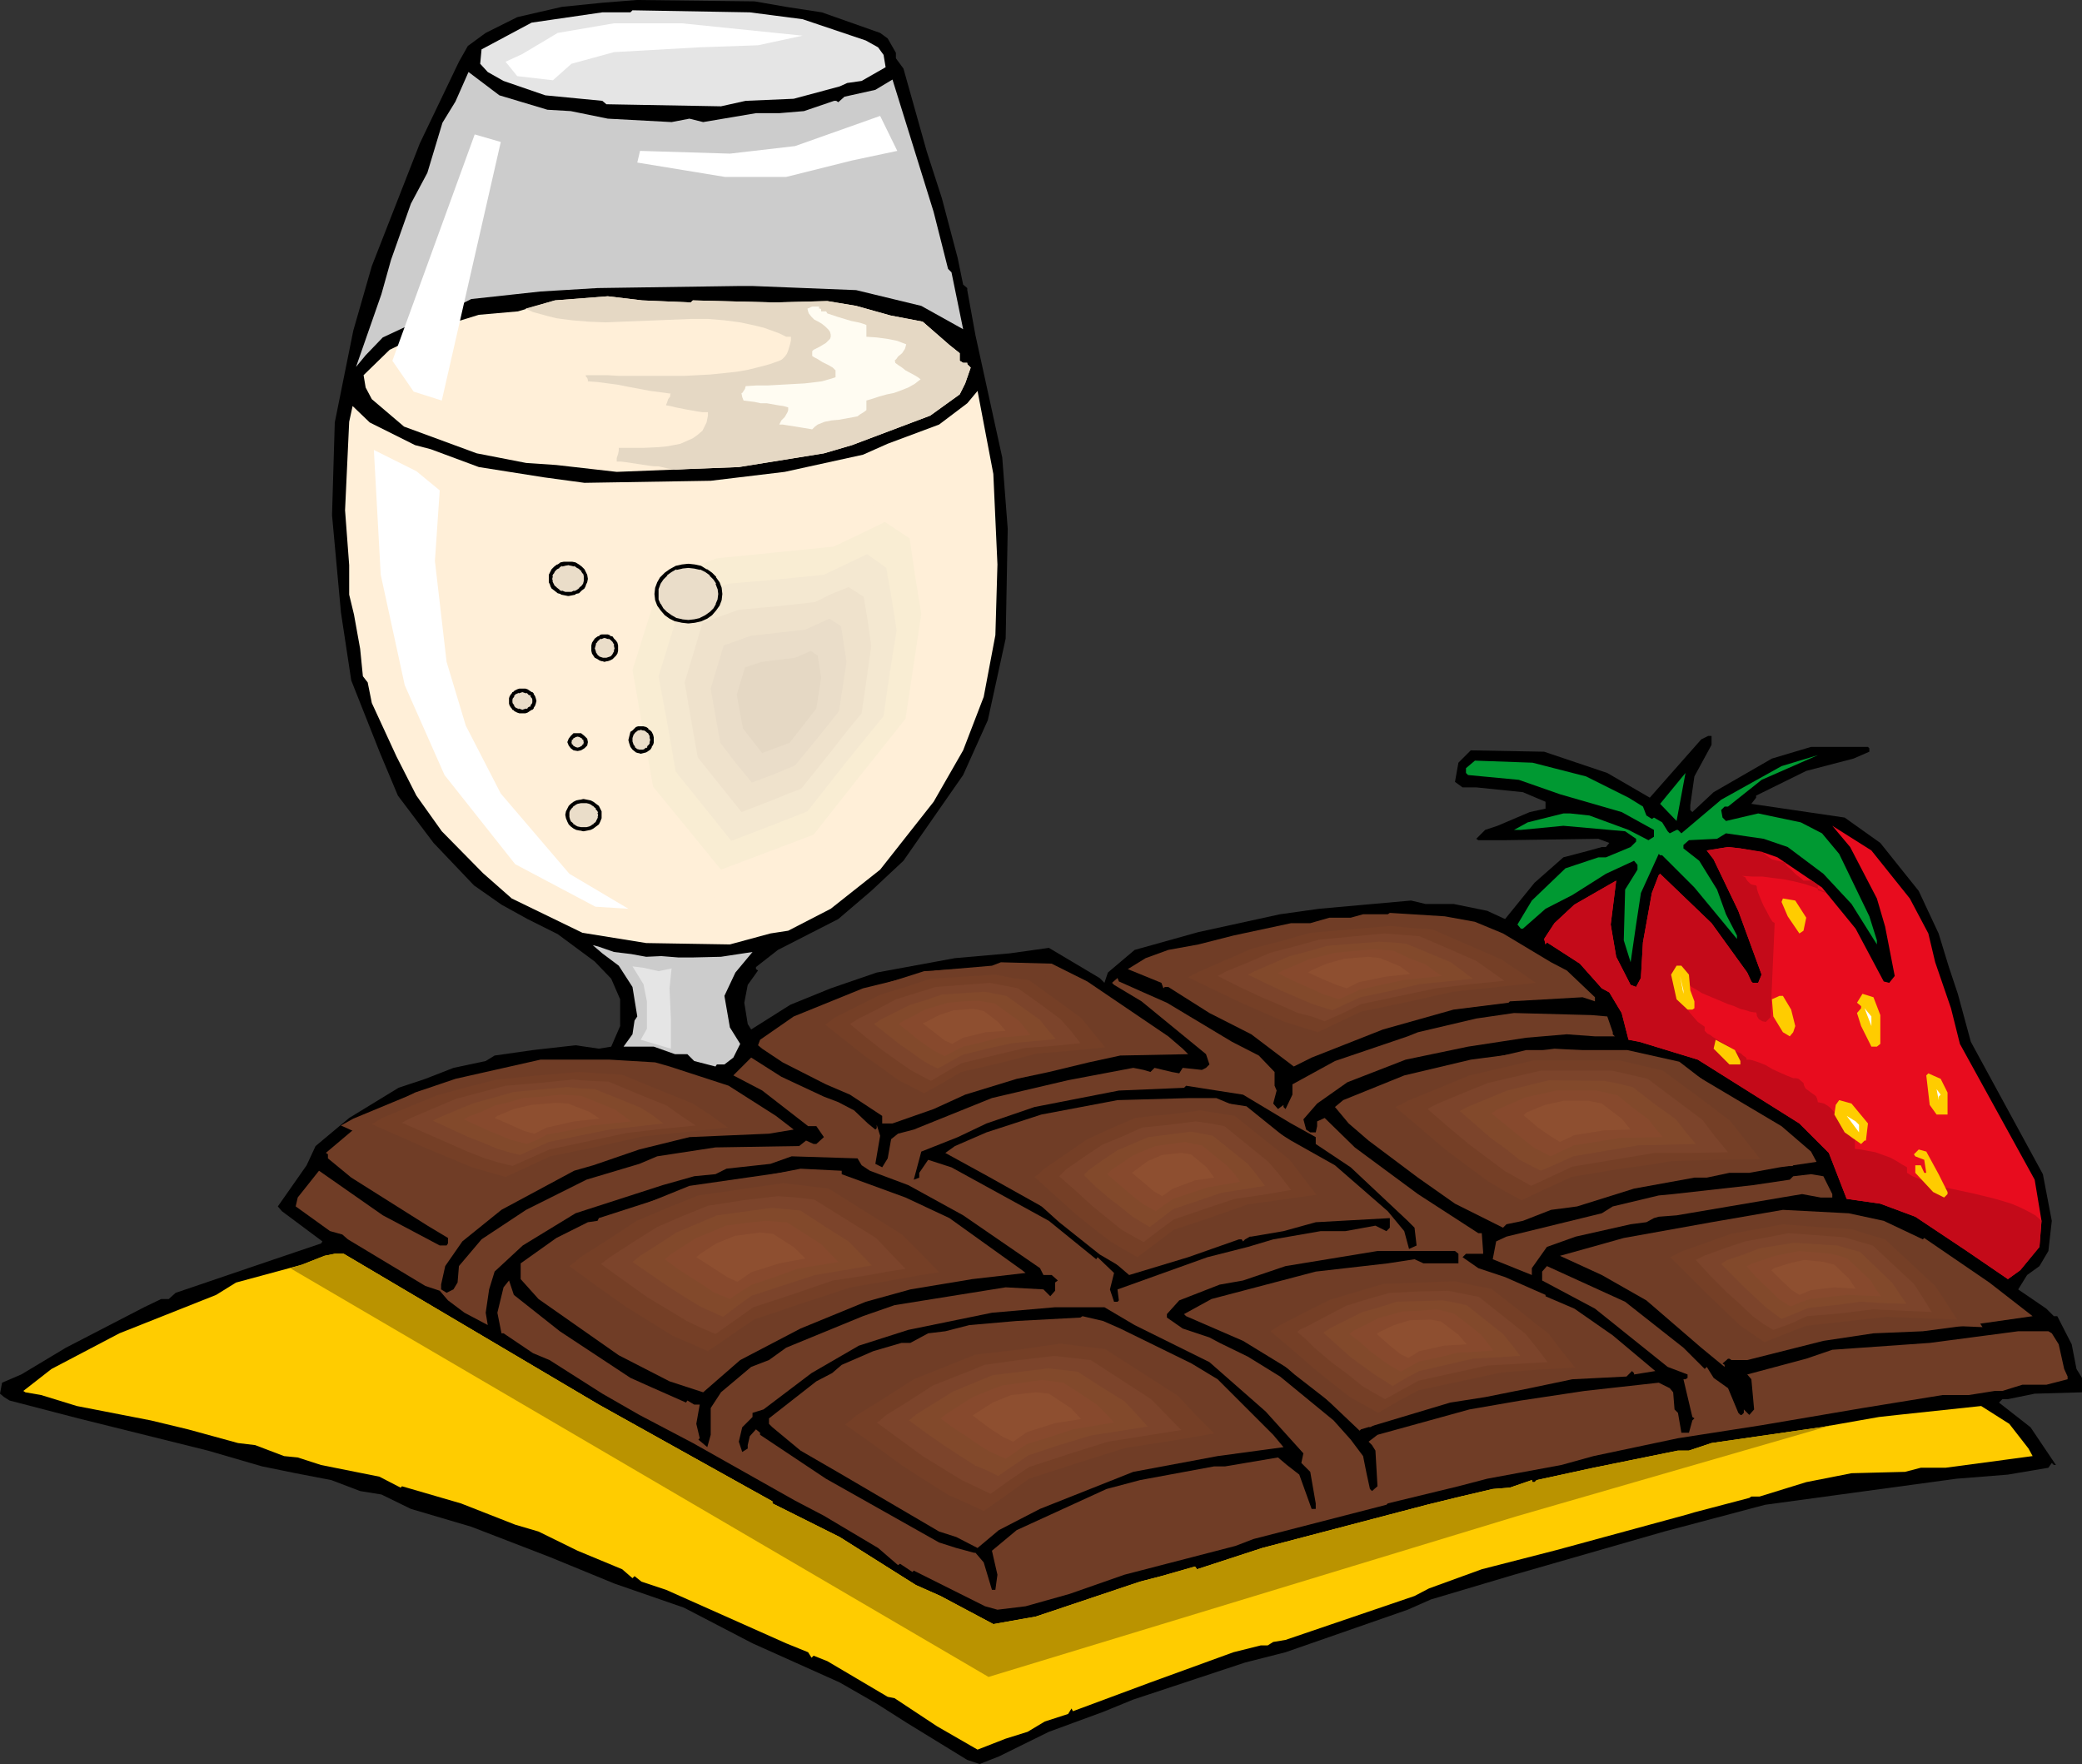
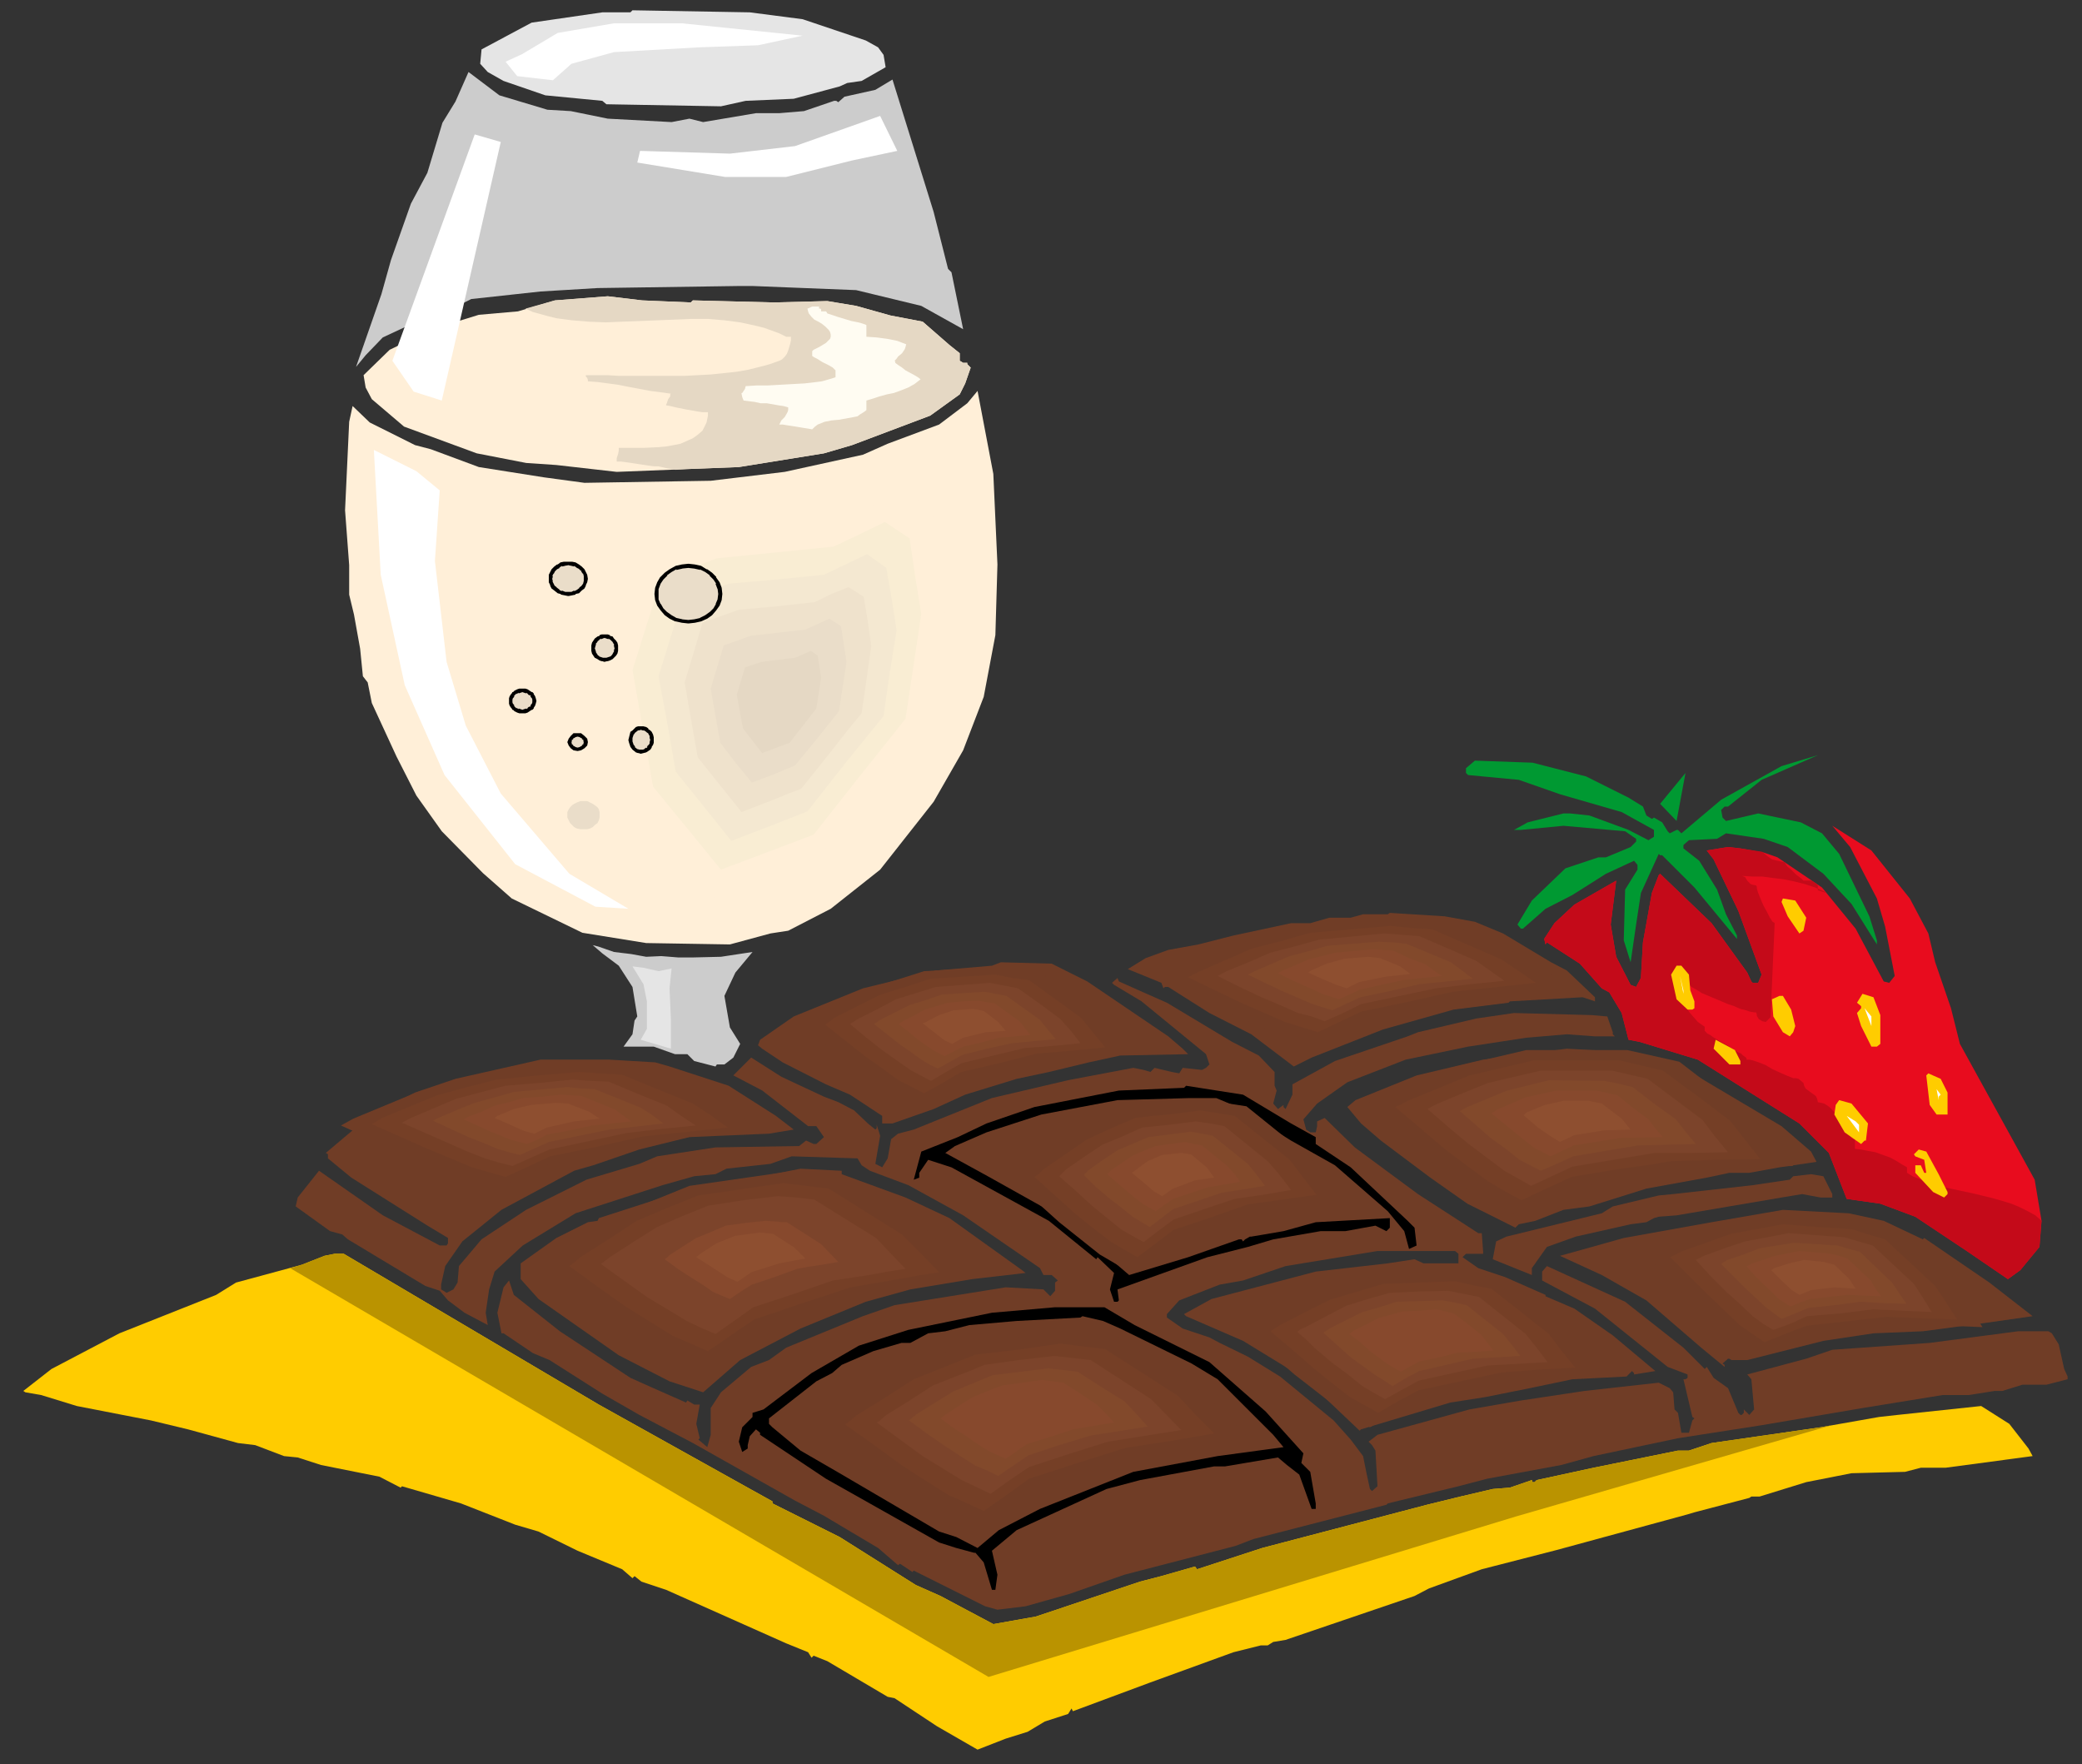
<svg xmlns="http://www.w3.org/2000/svg" xmlns:ns1="http://sodipodi.sourceforge.net/DTD/sodipodi-0.dtd" xmlns:ns2="http://www.inkscape.org/namespaces/inkscape" version="1.0" width="129.766mm" height="109.94mm" id="svg111" ns1:docname="Chocolate &amp; Strawberry.wmf">
  <rect width="100%" height="100%" fill="#333333" stroke="none" />
  <ns1:namedview id="namedview111" pagecolor="#ffffff" bordercolor="#000000" borderopacity="0.25" ns2:showpageshadow="2" ns2:pageopacity="0.0" ns2:pagecheckerboard="0" ns2:deskcolor="#d1d1d1" ns2:document-units="mm" />
  <defs id="defs1">
    <pattern id="WMFhbasepattern" patternUnits="userSpaceOnUse" width="6" height="6" x="0" y="0" />
  </defs>
-   <path style="fill:#000000;fill-opacity:1;fill-rule:evenodd;stroke:none" d="m 185.193,1.616 8.403,1.292 13.736,4.847 1.778,1.292 1.939,3.393 v 1.292 l 1.778,2.423 5.494,19.548 3.555,10.986 3.717,14.055 1.293,6.301 0.97,0.808 v 0.485 l 1.939,10.663 6.302,28.757 1.293,16.802 -0.485,25.849 -4.202,19.225 -5.818,12.924 -14.059,20.194 -7.595,7.108 -7.757,6.624 -14.221,7.27 -5.171,4.039 v 0.485 l 0.485,0.323 -2.424,3.393 -0.808,4.2 0.808,5.008 0.808,1.292 9.211,-5.816 9.534,-3.877 10.827,-3.716 18.422,-3.393 12.928,-1.131 9.211,-1.292 11.958,7.108 1.131,1.131 0.808,-2.423 6.302,-5.331 15.029,-4.2 19.23,-4.2 9.211,-1.292 21.654,-1.939 3.394,0.808 h 6.626 l 7.918,1.616 4.202,1.939 6.949,-8.562 6.787,-5.978 6.141,-1.616 2.909,-0.808 h 0.97 l 0.808,-0.969 -2.586,-0.969 -21.978,0.323 h -6.302 l -0.485,-0.323 2.101,-2.1 2.909,-0.969 7.595,-3.231 3.717,-0.808 v -1.616 l -5.333,-2.262 -10.989,-1.131 h -3.232 l -1.778,-1.292 0.808,-4.524 2.909,-2.908 17.291,0.323 14.867,5.008 10.019,5.816 12.12,-13.732 1.616,-0.808 h 0.808 v 2.1 l -4.04,7.432 -0.97,6.785 v 1.131 l 0.485,0.485 5.01,-4.685 13.736,-7.916 9.211,-2.746 h 13.413 l 0.323,0.323 v 0.808 l -3.717,1.616 -11.15,2.908 -11.797,5.816 v 0.485 l -1.131,1.454 21.978,3.231 8.403,5.978 9.05,11.309 4.686,10.016 2.424,7.916 2.101,6.301 3.07,11.309 16.968,31.18 2.101,10.986 -0.808,7.108 -2.101,3.554 -2.909,2.1 -2.101,3.393 6.626,4.524 1.778,1.777 h 0.808 l 3.394,6.624 1.131,5.816 1.293,2.1 v 3.393 l -11.15,0.323 -6.302,1.292 h -1.293 l -0.808,0.808 7.434,5.816 5.979,8.886 h -0.485 l -0.485,-0.485 -0.808,1.131 -9.534,1.616 -12.12,0.969 -45.086,6.139 -23.755,6.301 -35.39,10.178 -19.554,5.816 -5.494,2.423 -28.765,10.016 -9.534,2.423 -26.341,8.724 -7.11,2.908 -12.766,4.685 -11.797,5.816 -4.525,1.777 -2.909,-0.969 -14.221,-8.724 -7.11,-4.524 -8.726,-5.008 -20.523,-9.209 -16.16,-8.401 -16.322,-5.654 -15.352,-6.301 -18.422,-7.108 -14.221,-4.2 -6.949,-3.393 -5.01,-0.808 -6.787,-2.585 -8.403,-1.616 L 61.731,345.406 48.965,341.691 18.422,334.097 2.262,329.897 0.97,329.089 0,328.281 l 0.485,-2.585 4.525,-1.939 10.504,-6.301 18.422,-9.532 4.04,-1.939 h 1.778 l 1.616,-1.454 23.27,-7.916 10.989,-3.716 0.323,-0.485 -9.534,-7.108 -0.97,-1.131 6.787,-9.693 2.101,-4.524 7.918,-6.624 11.635,-7.108 6.302,-2.1 6.626,-2.585 7.595,-1.616 2.101,-1.292 9.05,-1.292 10.019,-1.131 5.494,0.808 2.909,-0.485 2.101,-4.847 v -6.301 l -2.101,-4.847 -3.878,-4.039 -8.726,-6.462 -7.11,-3.554 -6.141,-3.393 -6.464,-4.524 -9.534,-10.016 -8.403,-11.147 -4.202,-10.016 -6.787,-17.125 -2.424,-15.994 -2.101,-22.941 0.646,-21.81 4.363,-21.648 4.363,-15.186 11.312,-28.918 9.211,-19.225 2.101,-3.716 4.202,-3.07 7.434,-3.716 10.504,-2.423 9.534,-0.969 L 149.965,0 177.76,0.323 Z" id="path1" />
  <path style="fill:#e5e5e5;fill-opacity:1;fill-rule:evenodd;stroke:none" d="m 189.072,4.524 14.867,5.008 2.909,1.616 1.293,1.777 0.485,2.908 -5.656,3.231 -3.394,0.485 -1.778,0.808 -10.827,2.908 -11.312,0.485 -5.818,1.292 -26.987,-0.485 -0.97,-0.808 -13.413,-1.292 -9.858,-3.393 -3.717,-2.1 -1.778,-1.939 0.323,-3.393 11.797,-6.301 16.645,-2.423 h 6.626 l 0.485,-0.485 27.634,0.485 z" id="path2" />
  <path style="fill:#cccccc;fill-opacity:1;fill-rule:evenodd;stroke:none" d="m 128.957,25.849 5.494,0.323 8.726,1.777 15.029,0.808 4.202,-0.808 3.232,0.808 12.443,-2.1 h 5.494 l 5.818,-0.485 7.11,-2.423 h 0.485 l 0.485,0.323 1.454,-1.292 7.272,-1.616 4.04,-2.423 9.696,31.18 3.394,13.409 0.808,0.808 2.747,13.409 -9.858,-5.493 -15.352,-3.716 -24.402,-0.969 h -3.232 l -33.29,0.485 -13.413,0.808 -16.322,1.777 -4.202,2.1 -4.525,1.292 -12.12,5.654 -4.04,4.2 -2.262,2.746 5.979,-17.125 2.262,-8.078 4.686,-13.248 3.878,-7.27 3.555,-11.794 3.07,-5.008 3.07,-6.947 7.272,5.493 z" id="path3" />
  <path style="fill:#ffefd8;fill-opacity:1;fill-rule:evenodd;stroke:none" d="m 201.677,72.054 8.08,2.262 7.595,1.454 6.302,5.493 2.424,1.939 v 1.777 l 0.808,0.485 h 0.97 v 0.323 l 0.808,0.808 -1.293,3.716 -1.293,2.585 -6.949,5.008 -18.422,6.947 -6.626,1.939 -20.038,3.231 -12.443,0.485 -16.322,0.646 -14.221,-1.616 -7.11,-0.485 -11.635,-2.262 -17.13,-6.301 -7.595,-6.462 -1.454,-2.746 -0.485,-2.908 6.141,-5.978 10.019,-4.847 10.989,-3.393 9.211,-0.808 8.726,-2.585 12.443,-0.969 8.08,0.969 11.474,0.485 0.485,-0.485 19.069,0.485 12.605,-0.323 z" id="path4" />
  <path style="fill:#ffefd8;fill-opacity:1;fill-rule:evenodd;stroke:none" d="m 234.966,132.96 -0.485,16.64 -2.747,14.54 -4.848,12.601 -6.949,12.117 -12.605,15.994 -11.635,9.209 -10.019,5.17 -4.202,0.646 -9.534,2.585 -19.715,-0.323 -15.029,-2.423 -16.645,-8.078 -6.787,-5.978 -9.696,-9.855 -5.979,-8.401 -4.686,-9.209 -5.818,-12.601 -0.97,-4.847 -1.131,-1.454 -0.646,-6.462 -1.454,-8.078 -1.131,-4.685 v -6.947 l -0.97,-12.924 0.97,-20.841 0.808,-3.716 4.04,3.877 10.666,5.331 3.717,0.969 11.312,4.2 15.352,2.423 9.534,1.292 29.734,-0.485 17.453,-2.1 18.422,-4.039 5.818,-2.585 12.12,-4.524 6.626,-5.008 2.424,-2.908 3.717,19.548 z" id="path5" />
  <path style="fill:#009932;fill-opacity:1;fill-rule:evenodd;stroke:none" d="m 407.07,189.99 h -0.808 l -0.808,0.808 0.323,1.777 0.808,0.808 7.595,-1.777 10.019,2.1 5.01,2.585 4.04,4.847 7.11,14.702 1.778,5.654 v 0.969 l -5.979,-9.532 -6.626,-7.108 -8.403,-6.301 -5.656,-1.939 -8.888,-1.292 -2.101,1.292 -6.626,0.323 -1.293,1.131 v 0.808 l 3.717,2.908 4.202,6.785 2.101,5.816 2.586,5.008 v 0.808 l -10.019,-12.117 -7.595,-7.593 h -0.485 l -0.323,-0.323 -4.202,9.209 -1.131,7.432 -1.293,8.886 -1.616,-5.17 0.323,-11.955 2.909,-4.685 v -1.131 l -0.808,-0.969 -6.626,3.07 -7.918,5.008 -6.302,3.231 -5.333,4.685 h -0.485 l -0.808,-0.969 3.394,-5.654 7.918,-7.593 7.757,-2.585 h 1.778 l 5.818,-2.423 1.293,-1.292 v -0.646 l -2.586,-1.777 -14.544,-1.292 -10.019,0.969 h -1.616 l 3.232,-1.777 8.403,-2.1 h 1.616 l 4.525,0.485 9.211,3.393 4.686,2.423 1.293,-0.808 v -1.616 l -7.595,-4.2 -14.544,-4.2 -9.696,-3.393 -11.958,-1.131 -0.485,-0.485 v -1.131 l 2.101,-1.777 13.574,0.485 12.605,3.231 10.019,5.008 3.394,2.1 0.808,2.1 1.293,0.808 0.485,-0.323 1.939,1.131 1.293,2.1 0.485,0.485 1.616,-0.808 h 0.323 l 0.808,0.808 9.373,-7.916 14.221,-7.916 8.565,-2.585 -13.251,5.816 z" id="path6" />
  <path style="fill:#009932;fill-opacity:1;fill-rule:evenodd;stroke:none" d="m 391.072,189.343 5.979,-7.27 -2.101,11.309 z" id="path7" />
  <path style="fill:#e80c1e;fill-opacity:1;fill-rule:evenodd;stroke:none" d="m 449.894,211.638 4.363,8.239 1.616,6.785 3.717,10.824 2.101,8.401 17.614,31.988 1.616,9.693 -0.485,6.139 -4.525,5.493 -2.909,2.1 -9.696,-6.624 -12.12,-8.078 -8.242,-3.07 -7.918,-1.131 -4.202,-10.824 -6.949,-6.947 -23.917,-15.025 -13.736,-4.2 -2.586,-0.485 -1.616,-6.301 -2.909,-4.847 -1.778,-0.969 -5.171,-5.816 -7.757,-5.008 -0.323,0.485 -0.323,-1.292 2.424,-3.716 4.686,-4.362 9.858,-5.654 -1.293,10.34 1.293,7.593 3.394,6.624 1.293,0.485 1.131,-2.1 0.485,-8.401 2.101,-11.632 1.616,-4.2 0.323,-0.323 12.12,11.632 8.403,11.632 0.97,2.1 0.323,0.323 h 1.293 l 0.808,-1.939 -5.494,-15.025 -5.818,-12.117 -1.616,-2.1 5.01,-0.808 2.909,0.323 5.494,0.969 3.232,1.131 10.504,7.108 7.918,9.693 6.626,12.44 1.293,0.323 1.293,-1.616 -2.262,-11.632 -1.939,-6.624 -6.302,-12.117 -4.202,-5.008 9.211,5.816 z" id="path8" />
  <path style="fill:#c40a19;fill-opacity:1;fill-rule:evenodd;stroke:none" d="m 429.856,210.023 -2.262,-0.969 -2.424,-0.808 -2.586,-0.646 -2.424,-0.485 -2.586,-0.323 -2.424,-0.323 h -2.424 l -2.424,-0.162 0.485,0.162 0.323,0.162 0.485,0.808 0.808,0.808 0.485,0.162 0.808,0.162 0.162,0.323 v 0.323 l 0.162,0.646 0.162,0.485 0.646,1.616 0.646,1.454 0.808,1.454 0.646,1.292 0.323,0.485 0.323,0.485 0.323,0.162 0.162,0.162 -0.97,22.133 -1.131,1.131 -0.808,-0.162 -0.808,-0.485 -0.485,-0.808 v -0.323 l -0.162,-0.485 h -0.485 l -0.97,-0.162 -0.97,-0.323 -1.293,-0.323 -1.454,-0.646 -1.454,-0.485 -3.07,-1.292 -3.07,-1.292 -1.293,-0.808 -1.131,-0.646 -0.97,-0.808 -0.97,-0.808 -0.323,-0.646 -0.162,-0.646 v 1.292 0.969 l 0.162,1.939 0.323,1.777 0.646,1.454 0.646,1.292 0.97,1.131 1.131,1.292 1.616,1.131 v 0.969 l 0.323,0.323 0.323,0.323 0.646,0.323 0.646,0.485 1.616,0.969 1.778,0.969 1.616,1.131 0.808,0.485 0.808,0.323 0.485,0.485 0.485,0.323 0.323,0.323 v 0.323 h 0.646 l 0.808,0.162 1.454,0.485 1.616,0.646 1.616,0.969 1.778,0.808 1.454,0.646 1.616,0.646 h 0.646 l 0.646,0.162 1.131,0.969 0.162,0.646 0.323,0.646 0.646,0.485 0.646,0.485 1.131,0.808 0.323,0.646 0.162,0.808 0.808,0.162 0.646,0.162 0.808,0.485 0.646,0.485 1.293,1.454 0.97,1.616 0.97,1.616 0.97,1.454 0.485,0.485 0.323,0.485 0.485,0.323 h 0.323 v 1.131 1.131 l 1.454,0.162 1.616,0.323 1.778,0.323 1.778,0.646 1.778,0.646 1.454,0.808 1.293,0.808 1.131,0.646 v 1.292 l 1.293,0.808 1.616,0.646 1.778,0.646 1.939,0.646 2.101,0.646 2.262,0.485 4.525,0.969 4.686,1.131 2.262,0.646 2.101,0.646 1.939,0.808 1.939,0.969 1.778,0.969 1.454,1.292 -0.485,6.139 -4.525,5.493 -2.909,2.1 -9.696,-6.624 -12.12,-8.078 -8.242,-3.07 -7.918,-1.131 -4.202,-10.824 -6.949,-6.947 -23.917,-15.025 -13.736,-4.2 -2.586,-0.485 -1.616,-6.301 -2.909,-4.847 -1.778,-0.969 -5.171,-5.816 -7.757,-5.008 -0.323,0.485 -0.323,-1.292 2.424,-3.716 4.686,-4.362 9.858,-5.654 -1.293,10.34 1.293,7.593 3.394,6.624 1.293,0.485 1.131,-2.1 0.485,-8.401 2.101,-11.632 1.616,-4.2 0.323,-0.323 12.12,11.632 8.403,11.632 0.97,2.1 0.323,0.323 h 1.293 l 0.808,-1.939 -5.494,-15.025 -5.818,-12.117 -1.616,-2.1 5.01,-0.808 2.909,0.323 5.171,0.808 1.131,0.969 1.131,0.808 1.293,0.323 1.454,0.323 h 0.323 l 0.162,0.485 0.485,0.646 0.646,0.485 0.646,0.646 0.646,0.646 0.646,0.485 0.646,0.485 0.485,0.485 h 1.131 0.808 l 0.97,0.646 0.485,0.485 v 1.131 l 1.939,0.646 z" id="path9" />
  <path style="fill:#ffcc00;fill-opacity:1;fill-rule:evenodd;stroke:none" d="m 425.492,216.162 -0.646,3.07 -0.97,0.646 -2.747,-4.039 -1.454,-3.393 0.323,-0.808 2.909,0.485 z" id="path10" />
  <path style="fill:#703d26;fill-opacity:1;fill-rule:evenodd;stroke:none" d="m 347.44,217.131 6.626,2.746 11.312,6.785 3.717,1.939 6.626,6.301 v 0.969 l -2.909,-0.969 -17.13,0.969 -0.323,0.323 -12.928,1.616 -16.645,4.685 -16.806,6.624 -4.202,2.1 -10.019,-7.593 -9.858,-5.008 -9.696,-6.139 h -0.808 l -0.323,0.323 -0.485,-1.292 -7.918,-3.231 4.202,-2.585 5.333,-1.939 7.11,-1.292 8.242,-2.1 13.574,-2.908 h 4.525 l 4.525,-1.292 h 5.01 l 2.909,-0.808 h 5.818 l 0.485,-0.323 12.928,0.808 z" id="path11" />
  <path style="fill:#cccccc;fill-opacity:1;fill-rule:evenodd;stroke:none" d="m 163.054,225.532 6.787,-0.162 7.434,-1.131 -4.04,4.847 -2.586,5.493 1.293,7.432 2.424,3.877 -1.616,3.231 -2.101,1.616 h -1.778 l -0.323,0.485 -5.01,-1.292 -1.616,-1.616 h -2.909 l -5.01,-1.777 h -7.11 l 2.101,-2.908 0.485,-3.231 0.646,-0.969 -1.131,-6.947 -3.232,-5.008 -3.878,-2.908 -2.262,-1.939 1.293,0.323 3.717,1.292 4.04,0.485 3.555,0.646 3.555,-0.162 4.04,0.323 z" id="path12" />
  <path style="fill:#703d26;fill-opacity:1;fill-rule:evenodd;stroke:none" d="m 256.136,231.186 19.069,12.924 3.394,2.908 1.293,1.292 -15.998,0.323 -7.434,1.616 -9.373,2.262 -7.595,1.616 -12.12,3.716 -7.434,3.393 -9.696,3.393 h -2.424 v -1.777 l -7.595,-5.008 -5.656,-2.423 -10.181,-5.17 -4.848,-3.231 -0.97,-0.808 0.485,-1.292 7.918,-5.493 16.322,-6.624 17.13,-4.2 13.251,-1.131 2.101,-0.808 11.958,0.323 z" id="path13" />
  <path style="fill:#ffcc00;fill-opacity:1;fill-rule:evenodd;stroke:none" d="m 397.859,229.571 0.323,3.716 0.97,2.585 v 1.616 l -0.485,0.323 h -1.131 l -2.586,-2.423 -1.293,-5.816 1.293,-2.1 h 1.131 z" id="path14" />
  <path style="fill:#ffffff;fill-opacity:1;fill-rule:evenodd;stroke:none" d="m 396.566,234.094 -0.808,-4.2 0.808,3.393 z" id="path15" />
  <path style="fill:#703d26;fill-opacity:1;fill-rule:evenodd;stroke:none" d="m 269.387,233.771 5.494,2.423 15.352,9.209 6.302,3.231 3.717,3.877 v 3.231 l 0.485,1.131 -0.808,3.07 1.131,1.292 1.293,-0.969 v 0.485 l 0.485,0.485 1.616,-3.393 v -2.423 l 10.019,-5.493 17.13,-5.816 2.424,-0.969 13.736,-3.231 8.888,-1.292 18.261,0.485 3.717,0.323 1.293,3.716 v 0.485 l 0.485,0.485 h -4.686 l -6.626,-0.485 -9.534,0.808 -13.736,2.1 -14.706,3.07 -13.736,5.331 -7.11,5.008 -3.232,3.716 0.646,2.423 0.97,0.646 h 1.293 l 0.323,-1.454 v -1.131 l 1.778,-0.808 7.11,6.947 14.867,10.986 14.221,9.209 h 0.808 l 0.323,4.362 v 0.485 h -4.04 l -0.808,0.808 3.717,2.585 6.302,2.1 9.534,4.2 v 0.323 l 6.787,2.908 9.05,6.301 10.019,8.401 -5.01,0.808 v -0.323 l -0.485,-0.485 -1.293,1.292 -12.766,0.646 -10.019,2.1 -10.504,2.1 -8.242,1.292 -21.008,6.301 -0.323,0.323 -9.534,-9.047 -7.11,-5.493 -10.827,-6.624 -13.413,-5.816 -0.485,-0.485 6.464,-3.554 24.563,-6.462 16.968,-1.939 6.302,-0.969 2.101,0.969 h 8.242 v -2.262 l -0.808,-0.646 h -18.261 l -21.654,3.554 -10.019,3.393 -5.494,0.969 -9.534,3.716 -2.909,3.231 v 0.808 l 3.717,2.585 6.302,2.1 2.424,1.292 6.626,3.231 7.595,4.685 12.605,10.34 4.04,4.524 2.909,3.877 0.808,4.039 0.808,3.716 0.485,0.485 1.293,-1.131 -0.485,-8.401 -0.808,-1.292 -0.808,-0.808 2.101,-1.616 21.654,-5.978 12.12,-2.1 15.029,-2.262 17.453,-1.939 2.586,1.292 0.808,0.969 0.323,4.039 0.808,0.808 0.808,4.685 h 1.778 l 0.808,-2.908 0.485,-0.485 -0.485,-0.323 -2.101,-8.886 h 0.485 l 0.485,-0.323 v -0.808 l -4.686,-1.777 -17.13,-13.732 -12.443,-6.624 v -2.1 l 1.131,-1.292 18.422,8.401 13.736,10.824 5.01,5.008 0.485,-0.485 1.616,2.585 3.394,2.423 2.424,5.816 0.485,0.485 h 0.323 l 0.485,-0.485 v -0.808 l 1.293,1.292 1.131,-1.292 -0.646,-7.108 -0.97,-1.131 13.898,-3.716 6.141,-2.1 22.947,-1.616 20.846,-2.746 h 7.11 l 0.808,0.485 1.616,2.585 1.293,5.816 0.808,1.777 v 0.646 l -5.01,1.292 h -5.656 l -4.686,1.454 h -1.778 l -6.141,0.969 h -6.141 l -18.907,3.07 -23.755,4.039 -19.715,3.07 -19.877,4.2 -7.595,2.1 -17.453,3.231 -6.787,1.777 -16.645,4.039 -0.323,0.323 -31.35,8.078 -4.202,1.616 -26.179,6.785 -12.928,4.524 -10.342,2.908 -6.626,0.808 -2.909,-0.808 -16.806,-8.401 -0.323,0.323 -2.909,-1.939 -0.485,0.323 -4.686,-4.039 -12.766,-7.593 -6.787,-3.554 -24.078,-13.571 -12.605,-6.624 -8.726,-5.008 -12.443,-7.916 -3.878,-1.616 -6.949,-4.685 h -0.485 l -0.97,-4.847 1.454,-5.978 1.293,-1.616 1.131,3.393 10.827,8.562 16.645,10.986 4.686,2.1 8.403,3.716 0.323,-0.485 1.616,0.969 h 1.293 l -0.808,4.524 0.808,3.393 -0.323,0.323 2.101,1.777 0.808,-2.908 v -6.301 l 2.424,-3.716 7.11,-5.978 4.202,-1.616 4.04,-2.908 18.099,-7.432 7.434,-2.585 26.179,-4.2 8.888,0.485 1.616,1.616 1.131,-1.292 v -1.939 l 0.646,-0.485 -1.454,-1.292 h -1.939 l -0.808,-1.616 -18.099,-12.44 -12.928,-7.108 -9.05,-3.393 -1.939,-1.292 -0.97,-1.616 -15.514,-0.485 -5.01,1.777 -10.342,1.131 -2.586,1.292 -5.01,0.485 -7.434,2.1 -20.523,6.624 -12.443,7.593 -6.626,6.139 -1.293,4.2 -0.808,5.493 0.485,2.908 -5.494,-2.908 -3.878,-2.908 -1.939,-2.262 -3.394,-1.131 -18.261,-10.986 -1.293,-1.131 -2.909,-0.808 -8.08,-5.816 0.485,-2.1 5.01,-6.301 15.029,10.501 13.413,7.108 h 1.616 l 0.323,-0.485 v -1.292 l -4.848,-2.908 -17.938,-11.309 -5.494,-4.524 v -0.969 l -0.485,-0.323 10.342,-8.724 10.666,-5.493 9.534,-3.231 20.038,-4.524 h 16.16 l 10.827,0.646 3.394,0.969 13.898,4.524 11.15,7.108 4.202,3.231 -5.818,0.969 -18.746,0.808 -11.797,2.908 -10.827,3.716 -4.525,1.292 -17.13,9.209 -9.211,7.432 -4.04,5.816 -0.97,4.362 v 1.131 l 1.293,0.808 1.616,-0.808 0.97,-1.616 0.323,-3.877 5.333,-6.301 10.504,-6.947 14.221,-7.108 12.443,-3.716 4.202,-1.777 13.736,-2.1 19.715,-0.323 1.616,-1.292 1.778,0.808 h 0.646 l 1.778,-1.616 -1.778,-2.585 h -1.939 l -10.827,-8.401 -6.787,-3.554 4.202,-4.2 7.11,4.524 10.019,4.685 3.394,1.292 3.717,1.939 3.232,3.07 1.778,1.454 0.323,-0.323 v -0.808 l 0.808,2.585 -1.131,6.624 1.616,0.808 1.293,-2.1 0.808,-4.524 1.616,-1.292 3.717,-0.969 18.422,-7.432 17.938,-4.2 15.352,-2.908 2.424,0.485 1.616,0.485 0.97,-0.969 4.04,0.969 1.778,0.323 0.808,-1.292 4.525,0.485 0.97,-0.485 0.808,-0.808 -0.808,-2.423 -15.19,-12.44 -6.464,-3.877 -0.485,-0.485 1.293,-1.131 0.323,0.808 z" id="path16" />
  <path style="fill:#ffcc00;fill-opacity:1;fill-rule:evenodd;stroke:none" d="m 442.945,239.103 v 6.785 l -0.808,0.646 h -1.293 l -2.424,-4.847 -0.97,-3.07 0.97,-1.131 v -0.485 l -0.97,-0.808 1.293,-2.1 2.586,0.808 z" id="path17" />
  <path style="fill:#ffcc00;fill-opacity:1;fill-rule:evenodd;stroke:none" d="m 421.937,237.81 0.97,3.877 -0.485,1.454 -0.808,0.969 -1.616,-0.969 -2.262,-3.716 -0.323,-4.039 1.778,-0.808 h 0.808 z" id="path18" />
  <path style="fill:#ffffff;fill-opacity:1;fill-rule:evenodd;stroke:none" d="m 419.19,237.487 1.293,1.939 z" id="path19" />
  <path style="fill:#ffffff;fill-opacity:1;fill-rule:evenodd;stroke:none" d="m 440.844,241.688 -1.616,-4.2 1.616,1.939 z" id="path20" />
  <path style="fill:#ffcc00;fill-opacity:1;fill-rule:evenodd;stroke:none" d="m 409.979,249.927 v 0.808 h -2.586 l -3.717,-3.716 0.485,-2.1 4.525,2.423 z" id="path21" />
-   <path style="fill:#703d26;fill-opacity:1;fill-rule:evenodd;stroke:none" d="m 391.556,250.25 6.626,2.262 21.493,12.763 6.949,5.978 1.293,2.423 -8.726,1.292 -7.11,1.292 h -4.686 l -5.333,1.131 h -2.909 l -14.221,2.585 -13.413,4.2 -6.141,0.808 -6.626,2.585 -3.878,0.808 -0.808,0.808 -11.312,-5.654 -8.726,-6.139 -11.635,-8.724 -4.686,-4.039 -3.232,-3.877 1.939,-1.616 14.382,-5.816 15.675,-3.716 13.413,-1.777 6.302,-0.808 14.544,0.808 z" id="path22" />
+   <path style="fill:#703d26;fill-opacity:1;fill-rule:evenodd;stroke:none" d="m 391.556,250.25 6.626,2.262 21.493,12.763 6.949,5.978 1.293,2.423 -8.726,1.292 -7.11,1.292 h -4.686 l -5.333,1.131 l -14.221,2.585 -13.413,4.2 -6.141,0.808 -6.626,2.585 -3.878,0.808 -0.808,0.808 -11.312,-5.654 -8.726,-6.139 -11.635,-8.724 -4.686,-4.039 -3.232,-3.877 1.939,-1.616 14.382,-5.816 15.675,-3.716 13.413,-1.777 6.302,-0.808 14.544,0.808 z" id="path22" />
  <path style="fill:#ffcc00;fill-opacity:1;fill-rule:evenodd;stroke:none" d="m 458.782,257.358 v 5.17 h -2.586 l -1.616,-2.262 -0.808,-6.947 0.485,-0.485 2.909,1.292 z" id="path23" />
  <path style="fill:#000000;fill-opacity:1;fill-rule:evenodd;stroke:none" d="m 304.131,264.628 5.818,3.231 v 1.616 l 8.242,5.493 13.413,12.601 1.616,1.616 0.485,4.2 -1.778,0.808 -1.131,-4.2 -3.878,-4.685 -12.443,-10.824 -10.342,-5.816 -6.464,-4.039 -6.141,-3.877 -5.01,-2.1 h -6.302 l -16.968,0.485 -17.938,3.393 -12.928,4.2 -7.434,3.231 -2.262,1.616 10.019,5.493 17.614,9.855 15.675,13.409 13.898,-4.2 11.958,-4.2 h 0.646 l 0.323,0.485 0.485,-0.485 1.131,-0.646 h 0.323 l 7.595,-1.292 7.595,-2.1 17.453,-0.969 v 2.262 l -0.808,0.808 -2.586,-1.292 -7.11,1.292 h -5.818 l -11.15,1.939 -5.979,1.777 -9.534,2.423 -21.17,7.593 0.323,2.585 -0.323,0.323 h -0.808 l -0.97,-2.908 0.97,-3.877 -3.878,-3.716 -0.323,0.485 -11.15,-9.047 -22.947,-12.601 -5.494,-1.777 -2.101,3.07 v 1.131 l -1.293,0.485 1.778,-6.624 8.565,-3.393 6.787,-3.231 11.312,-3.877 5.818,-1.131 14.059,-2.746 15.352,-0.646 0.485,-0.485 13.413,2.1 z" id="path24" />
  <path style="fill:#ffffff;fill-opacity:1;fill-rule:evenodd;stroke:none" d="m 456.681,258.328 v 0.808 l -0.485,-2.585 0.97,1.292 z" id="path25" />
  <path style="fill:#ffcc00;fill-opacity:1;fill-rule:evenodd;stroke:none" d="m 440.036,264.628 -0.485,4.039 h -0.323 l -0.808,0.808 -3.878,-2.746 -2.424,-4.2 0.323,-2.262 0.808,-1.131 2.909,0.808 z" id="path26" />
  <path style="fill:#ffffff;fill-opacity:1;fill-rule:evenodd;stroke:none" d="m 437.935,264.952 v 1.777 l -2.909,-3.877 2.101,1.292 z" id="path27" />
  <path style="fill:#ffcc00;fill-opacity:1;fill-rule:evenodd;stroke:none" d="m 456.681,276.584 2.101,4.2 v 0.485 l -0.808,0.808 -2.586,-1.292 -4.202,-4.524 v -1.777 h 1.293 l 0.808,1.777 h 0.485 l -0.485,-3.07 -2.101,-0.808 -0.323,-0.485 1.131,-1.131 1.778,0.485 z" id="path28" />
  <path style="fill:#703d26;fill-opacity:1;fill-rule:evenodd;stroke:none" d="m 198.283,276.584 15.029,5.493 10.342,4.847 17.13,12.278 0.808,0.646 -12.605,1.454 -14.544,2.423 -10.504,2.908 -15.352,6.301 -14.221,7.432 -8.726,7.593 -7.918,-2.585 -11.958,-6.139 -18.907,-13.248 -4.202,-4.685 v -3.716 l 8.403,-5.978 7.434,-3.716 2.262,-0.323 0.323,-0.646 15.029,-4.847 23.432,-5.008 9.05,-1.777 9.696,0.485 z" id="path29" />
  <path style="fill:#703d26;fill-opacity:1;fill-rule:evenodd;stroke:none" d="m 431.633,281.269 v 0.808 h -2.747 l -4.363,-0.808 -4.848,0.808 -24.725,4.2 -4.202,0.323 -1.131,0.323 -1.778,0.969 -3.717,0.485 -12.928,2.908 -6.787,2.423 -3.555,5.008 v 1.616 l -9.211,-3.716 0.808,-4.2 2.424,-1.131 22.462,-5.493 2.586,-1.616 10.827,-2.585 3.394,-0.323 18.746,-2.1 8.726,-1.292 0.808,-0.808 4.202,-0.485 2.909,0.485 z" id="path30" />
  <path style="fill:#703d26;fill-opacity:1;fill-rule:evenodd;stroke:none" d="m 443.753,287.569 9.211,4.362 0.323,-0.323 15.352,10.501 10.181,7.916 -11.312,1.616 -14.544,1.939 -11.635,0.485 -11.797,1.777 -17.938,4.524 h -3.717 l -0.485,-0.323 h -0.323 l -1.293,1.131 0.485,0.323 v 0.485 l -5.494,-4.524 -12.928,-11.147 -10.504,-5.978 -9.858,-4.524 5.818,-1.616 9.211,-2.585 20.685,-3.716 16.806,-2.908 15.514,0.808 z" id="path31" />
  <path style="fill:#ffcc00;fill-opacity:1;fill-rule:evenodd;stroke:none" d="m 141.077,330.866 35.067,19.548 5.818,3.231 v 0.485 l 15.837,7.916 17.938,11.309 5.818,2.585 12.443,6.624 10.019,-1.777 24.563,-8.239 5.01,-1.292 7.918,-2.262 0.485,0.646 15.352,-5.008 38.784,-10.178 7.918,-1.939 7.595,-1.777 4.04,-0.323 5.171,-1.777 0.162,0.485 h 0.485 l 0.485,-0.485 13.413,-2.908 19.877,-4.039 h 2.586 l 5.333,-1.777 25.694,-3.716 13.736,-2.423 4.363,-0.485 19.715,-2.1 6.626,4.2 4.525,5.816 0.97,1.777 -20.523,2.746 h -5.818 l -3.717,0.969 -12.605,0.323 -10.666,2.1 -10.989,3.393 h -1.939 l -0.485,0.323 -12.928,3.393 -1.616,0.485 -30.866,8.401 -17.614,4.524 -12.443,4.524 -3.394,1.777 -30.381,10.34 -2.909,0.485 -1.293,0.808 h -1.616 l -6.464,1.616 -19.554,7.108 -18.261,6.785 -0.323,-0.646 -0.808,1.292 -5.494,1.777 -4.04,2.423 -5.171,1.616 -6.626,2.585 -9.534,-5.493 -10.019,-6.624 -1.616,-0.323 -14.221,-8.401 -3.232,-1.292 -0.485,0.485 -0.808,-1.292 -5.171,-2.1 -28.28,-12.601 -5.818,-1.939 -1.616,-1.292 -0.485,0.485 -2.424,-2.1 -10.504,-4.362 -9.211,-4.524 -5.494,-1.616 -12.766,-5.008 -13.898,-4.039 -0.323,0.323 -5.01,-2.585 -13.736,-2.746 -5.494,-1.777 -3.232,-0.323 -6.787,-2.585 -4.04,-0.485 -11.797,-3.231 -8.726,-2.1 -17.453,-3.393 -8.403,-2.585 -3.717,-0.646 -0.485,-0.323 6.626,-5.17 15.998,-8.401 22.786,-9.047 4.686,-2.908 15.514,-4.2 5.333,-2.1 2.424,-0.485 h 2.101 z" id="path32" />
  <path style="fill:#000000;fill-opacity:1;fill-rule:evenodd;stroke:none" d="m 267.286,312.126 17.614,8.724 13.251,11.632 8.888,9.855 -0.485,2.262 2.101,2.1 0.646,3.716 0.646,3.716 v 1.292 h -0.97 l -2.909,-8.078 -2.909,-2.262 -2.101,-1.777 -12.443,2.1 h -2.586 l -17.453,3.231 -7.918,2.1 -21.17,9.693 -5.818,4.847 1.293,5.654 -0.485,3.554 h -0.808 l -1.939,-6.462 -1.939,-2.262 h -0.323 l -4.202,-1.131 -4.04,-1.292 -26.664,-15.025 -15.514,-10.34 v -0.485 l -0.97,-0.808 -1.454,1.616 -0.485,2.1 v 0.808 l -1.293,0.808 -0.808,-2.423 0.808,-3.393 2.424,-2.423 v -0.969 l 2.586,-0.808 11.312,-8.562 11.15,-6.462 11.635,-3.716 19.715,-4.039 14.867,-1.292 h 11.635 z" id="path33" />
  <path style="fill:#703d26;fill-opacity:1;fill-rule:evenodd;stroke:none" d="m 263.892,312.934 16.806,8.239 6.141,3.716 13.09,13.086 2.424,2.908 -15.514,2.1 -19.877,3.716 -21.978,8.724 -9.696,5.008 -5.01,4.2 -5.01,-2.585 -4.04,-1.292 -23.432,-13.732 -9.211,-5.331 -6.626,-5.493 -0.808,-0.808 v -1.292 l 11.15,-8.724 3.717,-1.939 2.262,-1.939 7.434,-3.231 6.626,-1.939 h 2.101 l 4.202,-2.262 4.04,-0.485 5.656,-1.454 11.15,-0.969 15.029,-0.808 0.485,-0.323 4.848,1.131 z" id="path34" />
  <path style="fill:#ffffff;fill-opacity:1;fill-rule:evenodd;stroke:none" d="m 77.73,348.314 2.424,0.808 z" id="path35" />
  <path style="fill:#703d26;fill-opacity:1;fill-rule:evenodd;stroke:none" d="m 191.657,336.198 2.909,-2.585 15.837,-10.016 17.13,-6.947 23.594,-3.07 12.443,1.454 20.2,13.086 10.181,10.501 -24.563,3.716 -26.826,8.724 -12.766,8.886 -9.696,-4.362 -12.928,-8.401 z" id="path36" />
  <path style="fill:#753f26;fill-opacity:1;fill-rule:evenodd;stroke:none" d="m 199.091,335.551 1.293,-0.969 1.293,-1.131 6.787,-4.2 6.787,-4.362 14.544,-5.816 9.858,-1.131 10.181,-1.454 5.171,0.646 5.333,0.646 8.565,5.493 8.565,5.493 4.202,4.524 4.363,4.362 -10.342,1.777 -10.504,1.616 -11.312,3.554 -11.474,3.716 -5.333,3.877 -5.333,3.716 -4.202,-1.939 -4.04,-1.777 -5.656,-3.554 -5.494,-3.554 -6.626,-4.847 z" id="path37" />
  <path style="fill:#7c442b;fill-opacity:1;fill-rule:evenodd;stroke:none" d="m 206.525,335.067 0.646,-0.323 0.485,-0.485 1.131,-0.969 5.494,-3.393 5.494,-3.554 6.141,-2.423 2.909,-1.131 3.07,-1.292 8.08,-1.131 8.403,-0.969 4.363,0.485 4.202,0.485 14.221,9.209 7.11,7.27 -17.291,2.746 -9.211,2.908 -9.373,3.07 -4.525,3.07 -4.525,3.231 -3.394,-1.616 -3.394,-1.616 -9.211,-5.654 z" id="path38" />
  <path style="fill:#82492b;fill-opacity:1;fill-rule:evenodd;stroke:none" d="m 214.12,334.582 1.778,-1.454 8.565,-5.331 4.686,-1.939 4.686,-1.939 6.626,-0.808 6.464,-0.808 6.949,0.808 5.494,3.554 5.494,3.393 2.747,2.908 2.747,3.07 -13.413,2.1 -7.434,2.262 -7.272,2.423 -3.555,2.423 -3.555,2.423 -2.586,-1.292 -2.747,-1.131 -3.555,-2.262 -3.717,-2.423 -4.202,-2.908 z" id="path39" />
  <path style="fill:#87492d;fill-opacity:1;fill-rule:evenodd;stroke:none" d="m 221.553,334.097 0.646,-0.485 0.646,-0.485 3.232,-2.1 3.07,-1.939 3.555,-1.454 3.394,-1.292 4.686,-0.646 4.686,-0.646 2.586,0.323 2.424,0.323 4.04,2.585 3.878,2.585 2.101,2.1 1.939,2.1 -9.696,1.616 -5.333,1.777 -5.333,1.616 -1.293,0.808 -1.293,0.969 -2.586,1.777 -3.878,-1.777 -2.586,-1.616 -2.586,-1.777 -3.232,-2.1 z" id="path40" />
-   <path style="fill:#8e4f30;fill-opacity:1;fill-rule:evenodd;stroke:none" d="m 229.149,333.451 0.646,-0.485 4.04,-2.585 4.363,-1.777 5.818,-0.646 3.07,0.323 5.171,3.393 2.424,2.585 -6.141,0.969 -6.626,2.1 -3.232,2.262 -2.424,-1.131 -3.232,-2.1 z" id="path41" />
  <path style="fill:#703d26;fill-opacity:1;fill-rule:evenodd;stroke:none" d="m 126.533,299.04 3.07,-2.585 15.675,-10.178 17.13,-6.947 23.594,-3.393 12.605,1.292 20.2,12.763 10.181,10.501 -24.402,4.2 -26.826,8.724 -12.605,9.047 -9.858,-4.362 -13.09,-8.239 z" id="path42" />
  <path style="fill:#753f26;fill-opacity:1;fill-rule:evenodd;stroke:none" d="m 134.128,298.232 1.293,-0.969 1.293,-1.131 6.626,-4.2 6.626,-4.362 7.272,-3.07 7.272,-2.908 20.038,-2.908 10.666,1.292 17.291,10.824 4.363,4.362 4.363,4.524 -5.171,0.808 -5.333,0.969 -10.342,1.777 -11.312,3.716 -11.474,3.877 -10.827,7.432 -4.04,-1.777 -4.202,-1.777 -11.15,-6.947 -6.626,-4.685 z" id="path43" />
  <path style="fill:#7c442b;fill-opacity:1;fill-rule:evenodd;stroke:none" d="m 141.561,297.747 2.101,-1.616 5.494,-3.554 5.656,-3.554 5.979,-2.585 5.979,-2.423 8.242,-1.292 8.242,-0.969 4.363,0.323 4.202,0.485 7.272,4.524 7.272,4.524 3.394,3.554 3.555,3.716 -4.202,0.646 -4.363,0.808 -8.565,1.292 -9.373,3.231 -9.373,3.07 -4.525,3.231 -4.363,3.07 -3.394,-1.454 -3.394,-1.616 -4.525,-2.746 -4.848,-2.908 z" id="path44" />
-   <path style="fill:#82492b;fill-opacity:1;fill-rule:evenodd;stroke:none" d="m 148.995,297.263 1.778,-1.454 4.363,-2.746 4.202,-2.746 9.534,-4.039 12.928,-1.777 6.787,0.646 5.656,3.716 5.656,3.554 5.494,5.654 -6.626,1.131 -6.787,1.131 -14.867,4.847 -3.394,2.423 -3.394,2.585 -5.333,-2.423 -3.717,-2.262 -1.778,-1.131 -1.778,-1.131 z" id="path45" />
  <path style="fill:#87492d;fill-opacity:1;fill-rule:evenodd;stroke:none" d="m 156.59,296.617 0.646,-0.485 0.485,-0.485 3.232,-2.1 3.07,-1.939 3.555,-1.454 3.394,-1.454 4.686,-0.646 4.686,-0.485 2.586,0.162 1.293,0.162 h 1.131 l 4.04,2.585 4.04,2.585 4.04,4.2 -4.848,0.808 -2.262,0.323 -2.586,0.485 -5.333,1.939 -5.333,1.777 -2.586,1.616 -2.586,1.777 -3.878,-1.616 -2.586,-1.777 -2.586,-1.616 -3.232,-2.1 z" id="path46" />
  <path style="fill:#8e4f30;fill-opacity:1;fill-rule:evenodd;stroke:none" d="m 164.024,296.132 0.97,-0.808 3.717,-2.423 4.363,-1.777 5.979,-0.808 3.07,0.323 5.01,3.231 2.586,2.585 -6.141,1.131 -6.626,2.1 -3.232,2.262 -2.424,-1.131 -3.232,-2.1 z" id="path47" />
  <path style="fill:#703d26;fill-opacity:1;fill-rule:evenodd;stroke:none" d="m 80.315,265.113 2.909,-1.616 15.19,-6.301 16.483,-4.524 22.786,-1.939 11.958,0.646 19.554,8.239 9.858,6.462 -23.594,2.423 -25.856,5.654 -12.12,5.654 -9.373,-2.746 -12.766,-5.17 z" id="path48" />
  <path style="fill:#753f26;fill-opacity:1;fill-rule:evenodd;stroke:none" d="m 87.587,264.79 1.131,-0.646 1.293,-0.808 12.928,-5.331 7.11,-1.939 6.949,-1.777 4.848,-0.485 4.848,-0.485 9.696,-0.808 5.01,0.323 5.171,0.323 8.242,3.393 8.403,3.393 4.202,2.746 4.04,2.908 -20.038,2.1 -10.827,2.423 -10.989,2.262 -10.504,4.847 -7.918,-2.262 -10.827,-4.524 z" id="path49" />
  <path style="fill:#7c442b;fill-opacity:1;fill-rule:evenodd;stroke:none" d="m 94.697,264.467 1.131,-0.646 0.97,-0.485 5.333,-2.262 5.333,-2.262 11.635,-3.07 7.918,-0.646 7.918,-0.808 4.202,0.323 4.202,0.162 6.949,2.908 6.787,2.746 3.394,2.423 3.394,2.262 -8.08,0.808 -8.242,0.969 -9.05,1.939 -9.05,1.939 -4.363,1.939 -4.363,1.939 -3.232,-0.808 -3.232,-0.969 -4.525,-1.777 -4.363,-1.939 z" id="path50" />
  <path style="fill:#82492b;fill-opacity:1;fill-rule:evenodd;stroke:none" d="m 101.969,263.982 1.616,-0.808 4.202,-1.777 4.04,-1.616 4.686,-1.292 4.525,-1.292 12.605,-1.131 1.616,0.162 1.616,0.162 3.232,0.162 10.827,4.362 2.747,1.777 2.586,1.939 -12.766,1.454 -14.221,2.908 -6.787,3.07 -2.586,-0.646 -2.747,-0.808 -3.394,-1.454 -3.394,-1.292 -4.202,-1.939 z" id="path51" />
  <path style="fill:#87492d;fill-opacity:1;fill-rule:evenodd;stroke:none" d="m 109.241,263.659 0.323,-0.162 0.323,-0.162 0.485,-0.323 3.07,-1.131 3.07,-1.454 3.394,-0.808 3.232,-0.969 4.525,-0.323 4.525,-0.485 4.848,0.323 4.04,1.616 3.878,1.616 3.717,2.746 -4.525,0.485 -4.686,0.485 -5.171,1.131 -5.333,0.969 -2.424,1.292 -2.424,0.969 -1.778,-0.485 -1.939,-0.485 -5.171,-2.1 z" id="path52" />
  <path style="fill:#8e4f30;fill-opacity:1;fill-rule:evenodd;stroke:none" d="m 116.513,263.336 0.646,-0.485 3.878,-1.616 4.04,-0.969 5.818,-0.485 2.909,0.162 5.01,1.939 2.424,1.616 -5.979,0.646 -6.464,1.454 -2.909,1.454 -2.424,-0.646 -3.232,-1.454 z" id="path53" />
  <path style="fill:#703d26;fill-opacity:1;fill-rule:evenodd;stroke:none" d="m 238.037,277.553 2.262,-2.262 12.282,-8.401 13.413,-5.654 18.099,-2.1 9.534,1.454 15.029,12.117 7.434,9.532 -18.907,2.908 -20.685,6.947 -10.019,7.755 -7.434,-4.362 -9.534,-7.593 z" id="path54" />
  <path style="fill:#753f26;fill-opacity:1;fill-rule:evenodd;stroke:none" d="m 243.693,277.23 1.131,-0.808 0.97,-0.969 5.171,-3.554 5.171,-3.554 5.656,-2.585 5.656,-2.423 3.878,-0.485 3.878,-0.323 7.595,-0.969 4.04,0.646 4.04,0.646 6.464,5.17 6.464,5.17 3.07,4.039 3.232,4.2 -8.08,1.131 -8.08,1.131 -8.726,3.07 -8.726,2.908 -8.565,6.462 -3.07,-1.777 -3.07,-1.777 -4.202,-3.231 -4.04,-3.231 -4.848,-4.362 z" id="path55" />
  <path style="fill:#7c442b;fill-opacity:1;fill-rule:evenodd;stroke:none" d="m 249.51,277.068 0.808,-0.808 0.808,-0.808 4.202,-2.908 4.363,-2.908 4.686,-1.939 4.686,-2.1 6.302,-0.646 6.302,-0.808 3.394,0.485 3.394,0.646 10.342,8.401 2.747,3.231 2.586,3.393 -6.626,1.131 -6.626,0.969 -7.272,2.423 -7.11,2.423 -3.717,2.746 -3.394,2.585 -2.586,-1.454 -2.586,-1.454 -6.787,-5.493 -3.878,-3.554 z" id="path56" />
  <path style="fill:#82492b;fill-opacity:1;fill-rule:evenodd;stroke:none" d="m 255.328,276.745 1.131,-1.131 3.394,-2.423 3.394,-2.262 7.272,-3.07 5.01,-0.646 5.01,-0.646 2.586,0.485 2.586,0.485 8.242,6.624 2.101,2.585 1.939,2.585 -5.01,0.808 -5.171,0.808 -11.474,3.877 -2.747,2.1 -2.747,2.1 -4.04,-2.423 -2.586,-2.1 -2.747,-2.1 -3.232,-2.746 z" id="path57" />
  <path style="fill:#87492d;fill-opacity:1;fill-rule:evenodd;stroke:none" d="m 260.822,276.584 0.485,-0.485 0.485,-0.485 5.01,-3.393 2.586,-1.131 2.747,-1.131 3.555,-0.485 3.555,-0.485 1.939,0.485 1.939,0.323 5.979,4.847 1.616,1.777 1.454,1.939 -3.717,0.646 -3.878,0.646 -8.242,2.746 -2.101,1.454 -1.939,1.454 -1.454,-0.808 -1.454,-0.808 -1.939,-1.454 -1.939,-1.616 z" id="path58" />
  <path style="fill:#8e4f30;fill-opacity:1;fill-rule:evenodd;stroke:none" d="m 266.64,276.26 0.646,-0.485 3.07,-2.262 3.394,-1.454 4.525,-0.485 2.262,0.323 3.717,3.07 1.778,2.423 -4.525,0.646 -5.171,1.939 -2.586,1.777 -1.939,-1.131 -2.262,-1.939 z" id="path59" />
  <path style="fill:#703d26;fill-opacity:1;fill-rule:evenodd;stroke:none" d="m 188.587,241.364 2.586,-1.777 12.766,-6.462 13.736,-4.362 18.099,-1.131 9.373,1.454 14.382,10.501 6.787,8.239 -18.907,1.616 -21.008,5.008 -10.504,5.816 -7.11,-3.554 -9.211,-6.624 z" id="path60" />
  <path style="fill:#753f26;fill-opacity:1;fill-rule:evenodd;stroke:none" d="m 194.405,241.364 1.131,-0.808 0.97,-0.808 5.494,-2.746 5.494,-2.746 5.818,-1.777 5.818,-1.939 7.757,-0.485 7.595,-0.485 4.04,0.808 3.878,0.485 12.282,8.886 2.747,3.393 2.909,3.554 -7.918,0.808 -8.08,0.646 -8.888,2.262 -9.05,2.1 -4.363,2.585 -4.363,2.423 -5.979,-3.07 -4.04,-2.908 -3.878,-2.746 -4.686,-3.716 z" id="path61" />
  <path style="fill:#7c442b;fill-opacity:1;fill-rule:evenodd;stroke:none" d="m 200.222,241.203 0.808,-0.485 0.485,-0.323 0.485,-0.323 4.525,-2.262 4.525,-2.423 4.686,-1.454 4.686,-1.454 6.464,-0.485 6.302,-0.485 3.394,0.646 3.232,0.646 5.01,3.554 5.01,3.716 2.424,2.746 2.262,2.908 -6.464,0.646 -6.626,0.485 -7.434,1.777 -7.434,1.777 -3.717,2.1 -3.555,2.1 -4.848,-2.585 -3.232,-2.262 -3.394,-2.423 -3.717,-2.908 z" id="path62" />
  <path style="fill:#82492b;fill-opacity:1;fill-rule:evenodd;stroke:none" d="m 205.878,241.203 0.808,-0.485 0.646,-0.485 3.555,-1.777 3.555,-1.777 3.717,-1.131 3.717,-1.292 5.01,-0.323 5.01,-0.323 2.586,0.485 2.586,0.485 7.918,5.654 1.778,2.262 1.939,2.262 -10.342,0.969 -5.818,1.292 -5.818,1.454 -1.454,0.808 -1.454,0.808 -2.909,1.616 -1.939,-0.969 -1.939,-1.131 -2.424,-1.777 -2.586,-1.777 z" id="path63" />
  <path style="fill:#87492d;fill-opacity:1;fill-rule:evenodd;stroke:none" d="m 211.696,241.203 0.97,-0.646 2.586,-1.292 2.586,-1.454 5.494,-1.616 3.555,-0.323 3.555,-0.162 3.878,0.646 5.818,4.2 2.586,3.231 -7.434,0.646 -4.202,1.131 -4.202,0.969 -2.262,1.131 -2.101,1.131 -2.747,-1.454 -3.717,-2.585 -2.101,-1.777 z" id="path64" />
  <path style="fill:#8e4f30;fill-opacity:1;fill-rule:evenodd;stroke:none" d="m 217.352,241.041 0.808,-0.323 3.07,-1.616 3.394,-1.131 4.686,-0.323 2.424,0.485 3.394,2.585 1.778,2.1 -4.686,0.323 -5.333,1.292 -2.586,1.454 -1.778,-0.808 -2.262,-1.777 z" id="path65" />
  <path style="fill:#703d26;fill-opacity:1;fill-rule:evenodd;stroke:none" d="m 272.78,230.54 2.747,-1.454 15.029,-6.462 16.16,-4.362 22.139,-1.939 11.797,0.808 19.069,8.401 9.373,6.624 -22.947,2.423 -25.371,5.493 -11.958,5.654 -9.211,-2.908 -12.282,-5.17 z" id="path66" />
  <path style="fill:#753f26;fill-opacity:1;fill-rule:evenodd;stroke:none" d="m 279.891,230.217 2.424,-1.292 6.302,-2.746 6.302,-2.746 6.949,-1.777 6.787,-1.939 9.534,-0.808 9.373,-0.808 5.01,0.485 4.848,0.323 16.322,7.108 4.04,2.746 4.04,2.746 -19.554,2.1 -10.827,2.423 -10.827,2.262 -10.181,4.847 -7.757,-2.423 -5.171,-2.262 -5.171,-2.262 z" id="path67" />
  <path style="fill:#7c442b;fill-opacity:1;fill-rule:evenodd;stroke:none" d="m 286.84,229.894 2.101,-1.131 5.171,-2.1 5.171,-2.262 5.656,-1.454 5.818,-1.616 15.352,-1.454 4.202,0.323 4.04,0.323 6.787,2.908 6.626,2.908 6.626,4.685 -8.08,0.808 -8.08,0.969 -17.614,3.716 -4.202,2.1 -4.363,1.939 -3.07,-1.131 -3.232,-0.808 -4.363,-1.939 -4.202,-1.777 -5.171,-2.423 z" id="path68" />
  <path style="fill:#82492b;fill-opacity:1;fill-rule:evenodd;stroke:none" d="m 293.95,229.571 1.616,-0.808 8.242,-3.554 4.363,-1.131 4.525,-1.292 12.12,-0.969 3.232,0.162 3.232,0.323 10.504,4.362 2.586,1.939 2.586,1.939 -6.302,0.646 -6.302,0.646 -6.949,1.616 -6.949,1.454 -6.626,3.07 -2.586,-0.808 -2.424,-0.808 -6.787,-2.908 -4.04,-1.939 z" id="path69" />
  <path style="fill:#87492d;fill-opacity:1;fill-rule:evenodd;stroke:none" d="m 301.06,229.248 0.485,-0.323 0.646,-0.323 3.07,-1.292 2.909,-1.292 6.464,-1.616 8.888,-0.808 2.262,0.162 2.424,0.162 3.717,1.777 3.878,1.454 1.939,1.454 1.939,1.292 -4.686,0.485 -4.525,0.485 -5.171,1.131 -5.01,1.131 -2.424,1.131 -2.424,1.131 -0.97,-0.323 -0.97,-0.323 -1.616,-0.485 -5.01,-2.262 -2.909,-1.292 z" id="path70" />
  <path style="fill:#8e4f30;fill-opacity:1;fill-rule:evenodd;stroke:none" d="m 308.171,229.086 0.646,-0.485 3.717,-1.616 4.04,-1.131 5.656,-0.485 2.909,0.323 4.686,1.939 2.424,1.777 -5.818,0.646 -6.302,1.292 -2.909,1.454 -2.424,-0.808 -3.07,-1.292 z" id="path71" />
  <path style="fill:#703d26;fill-opacity:1;fill-rule:evenodd;stroke:none" d="m 321.26,260.266 3.394,-1.777 16.968,-6.947 17.938,-4.2 h 23.755 l 12.282,2.746 18.261,14.055 8.565,10.501 -24.725,0.646 -27.795,4.524 -13.898,6.462 -9.05,-5.17 -11.797,-9.047 z" id="path72" />
  <path style="fill:#753f26;fill-opacity:1;fill-rule:evenodd;stroke:none" d="m 328.694,260.751 1.454,-0.646 1.454,-0.808 7.11,-2.908 7.434,-3.07 7.595,-1.777 7.595,-1.777 h 20.2 l 10.181,2.423 7.918,5.816 7.918,5.978 3.555,4.524 3.555,4.524 -10.342,0.162 -10.666,0.323 -5.818,0.969 -5.979,0.808 -11.635,1.939 -5.979,2.746 -5.818,2.746 -3.878,-2.1 -3.878,-2.262 -5.01,-3.716 -5.171,-3.877 z" id="path73" />
  <path style="fill:#7c442b;fill-opacity:1;fill-rule:evenodd;stroke:none" d="m 336.289,261.236 1.131,-0.646 1.293,-0.646 5.818,-2.423 5.979,-2.423 12.443,-2.908 h 16.806 l 8.403,1.939 12.928,9.693 2.909,3.877 3.07,3.716 -8.565,0.162 h -8.726 l -9.696,1.616 -9.696,1.616 -9.696,4.524 -6.302,-3.554 -8.403,-6.301 -4.848,-4.039 z" id="path74" />
  <path style="fill:#82492b;fill-opacity:1;fill-rule:evenodd;stroke:none" d="m 343.884,261.72 1.778,-0.969 4.686,-1.939 4.686,-1.939 9.858,-2.423 13.09,0.162 3.232,0.646 3.394,0.808 5.01,3.877 5.171,3.716 2.262,2.908 2.424,2.908 -13.574,0.323 -7.757,1.292 -7.595,1.292 -3.878,1.777 -3.717,1.616 -5.01,-2.585 -3.232,-2.585 -3.394,-2.423 z" id="path75" />
  <path style="fill:#87492d;fill-opacity:1;fill-rule:evenodd;stroke:none" d="m 351.318,262.205 0.646,-0.323 0.646,-0.485 6.787,-2.908 7.272,-1.616 h 9.373 l 5.01,1.131 3.555,2.908 3.717,2.746 1.616,2.1 1.778,2.1 -9.858,0.162 -11.15,1.777 -2.747,1.292 -2.747,1.292 -1.778,-0.969 -1.939,-0.969 -2.262,-1.777 -2.424,-1.939 -2.747,-2.262 z" id="path76" />
  <path style="fill:#8e4f30;fill-opacity:1;fill-rule:evenodd;stroke:none" d="m 358.913,262.69 0.646,-0.646 4.363,-1.777 4.363,-0.969 h 5.979 l 3.07,0.646 4.686,3.554 2.101,2.585 -6.141,0.162 -7.11,1.131 -3.394,1.616 -2.101,-1.292 -3.07,-2.1 z" id="path77" />
  <path style="fill:#703d26;fill-opacity:1;fill-rule:evenodd;stroke:none" d="m 387.516,295.324 2.909,-1.454 13.898,-5.008 14.382,-2.585 19.069,1.292 9.373,2.908 13.736,12.763 6.141,9.37 -19.554,-0.808 -22.462,2.423 -11.312,4.685 -6.949,-4.847 -8.888,-8.078 z" id="path78" />
  <path style="fill:#753f26;fill-opacity:1;fill-rule:evenodd;stroke:none" d="m 393.496,296.132 1.293,-0.646 1.131,-0.646 5.979,-2.1 5.818,-2.1 6.141,-1.131 6.141,-1.131 8.08,0.646 8.08,0.485 4.04,1.292 3.878,1.131 11.797,10.986 2.586,3.877 2.586,4.039 -8.403,-0.323 -8.242,-0.323 -18.907,2.1 -5.01,1.939 -2.424,0.969 -2.424,0.969 -5.818,-4.039 -3.717,-3.554 -3.717,-3.554 z" id="path79" />
  <path style="fill:#7c442b;fill-opacity:1;fill-rule:evenodd;stroke:none" d="m 399.475,296.778 1.939,-0.969 4.848,-1.777 4.848,-1.616 5.171,-0.969 5.01,-0.969 6.626,0.485 6.626,0.485 3.232,0.969 3.394,0.969 4.848,4.524 4.848,4.524 2.101,3.231 2.101,3.393 -6.949,-0.323 -6.787,-0.323 -7.918,0.969 -7.757,0.646 -3.878,1.777 -4.04,1.454 -2.424,-1.454 -2.424,-1.777 -3.07,-2.908 -3.07,-2.746 -3.717,-3.716 z" id="path80" />
  <path style="fill:#82492b;fill-opacity:1;fill-rule:evenodd;stroke:none" d="m 405.454,297.747 0.646,-0.485 0.808,-0.485 3.878,-1.292 3.717,-1.454 4.04,-0.646 4.04,-0.646 5.171,0.323 5.171,0.323 2.586,0.808 2.586,0.646 7.595,7.27 3.394,5.008 -5.333,-0.162 -5.494,-0.323 -6.141,0.808 -6.141,0.646 -3.07,1.292 -3.232,1.292 -1.778,-1.292 -1.939,-1.454 -2.424,-2.262 -2.424,-2.262 z" id="path81" />
  <path style="fill:#87492d;fill-opacity:1;fill-rule:evenodd;stroke:none" d="m 411.433,298.232 0.485,-0.162 0.485,-0.323 2.909,-0.969 2.747,-0.969 5.818,-1.131 3.717,0.323 3.717,0.323 1.939,0.485 1.939,0.646 2.747,2.585 2.747,2.585 1.131,1.939 1.293,1.777 -7.918,-0.323 -8.888,0.969 -2.262,0.808 -2.262,0.969 -2.747,-1.777 -1.778,-1.777 -1.778,-1.616 -2.101,-2.1 z" id="path82" />
  <path style="fill:#8e4f30;fill-opacity:1;fill-rule:evenodd;stroke:none" d="m 417.251,299.201 0.646,-0.485 3.555,-1.131 3.555,-0.808 4.686,0.485 2.424,0.646 3.394,3.231 1.616,2.423 -5.01,-0.323 -5.494,0.646 -2.747,1.131 -1.778,-1.131 -2.262,-2.1 z" id="path83" />
  <path style="fill:#703d26;fill-opacity:1;fill-rule:evenodd;stroke:none" d="m 292.98,313.418 2.747,-1.777 13.898,-6.947 14.706,-4.524 19.715,-0.646 10.181,2.1 15.837,12.44 7.272,9.37 -20.362,1.292 -22.947,5.17 -11.312,6.301 -7.595,-4.524 -10.181,-7.916 z" id="path84" />
  <path style="fill:#753f26;fill-opacity:1;fill-rule:evenodd;stroke:none" d="m 299.283,313.58 2.262,-1.454 5.979,-3.07 5.818,-2.908 12.443,-3.716 16.968,-0.646 4.202,0.969 4.363,0.808 6.626,5.17 3.394,2.746 3.394,2.585 3.07,4.039 3.232,4.039 -8.726,0.485 -8.565,0.646 -19.554,4.2 -4.848,2.585 -4.686,2.746 -6.626,-3.716 -4.363,-3.393 -4.202,-3.393 -5.01,-4.362 z" id="path85" />
  <path style="fill:#7c442b;fill-opacity:1;fill-rule:evenodd;stroke:none" d="m 305.585,313.741 0.808,-0.646 1.131,-0.485 9.534,-5.008 5.171,-1.616 5.171,-1.454 6.949,-0.323 6.787,-0.162 7.272,1.454 5.494,4.362 5.494,4.362 2.586,3.231 2.586,3.393 -14.221,0.808 -8.08,1.777 -8.08,1.777 -7.918,4.362 -2.586,-1.454 -2.747,-1.616 -3.394,-2.746 -3.717,-2.746 -4.202,-3.554 -1.939,-1.939 z" id="path86" />
  <path style="fill:#82492b;fill-opacity:1;fill-rule:evenodd;stroke:none" d="m 311.726,313.903 0.808,-0.485 0.646,-0.485 3.878,-1.939 3.878,-1.939 4.04,-1.131 4.04,-1.292 10.827,-0.323 2.747,0.485 2.909,0.646 8.565,6.785 2.101,2.585 1.939,2.585 -5.494,0.323 -5.656,0.323 -6.302,1.454 -6.302,1.454 -3.07,1.616 -3.232,1.939 -1.939,-1.292 -2.101,-1.292 -5.818,-4.2 z" id="path87" />
  <path style="fill:#87492d;fill-opacity:1;fill-rule:evenodd;stroke:none" d="m 317.867,314.226 0.646,-0.485 0.646,-0.485 2.747,-1.292 2.747,-1.454 5.818,-1.616 4.04,-0.162 1.939,-0.162 1.939,-0.162 4.04,0.969 3.232,2.423 3.232,2.585 2.909,3.716 -4.202,0.323 -4.04,0.162 -4.525,1.131 -4.686,0.969 -2.101,1.131 -2.262,1.292 -3.07,-1.777 -4.202,-3.07 -2.262,-2.1 z" id="path88" />
-   <path style="fill:#8e4f30;fill-opacity:1;fill-rule:evenodd;stroke:none" d="m 324.331,314.226 0.646,-0.485 3.394,-1.616 3.717,-1.131 5.01,-0.162 2.424,0.485 4.04,3.07 1.939,2.262 -5.333,0.323 -5.818,1.292 -2.586,1.616 -1.939,-0.969 -2.586,-2.1 z" id="path89" />
  <path style="fill:#ba9300;fill-opacity:1;fill-rule:evenodd;stroke:none" d="m 68.357,298.717 164.509,96.287 124.27,-37.804 74.336,-21.487 -2.586,0.485 -25.694,3.716 -5.333,1.777 h -2.586 l -19.877,4.039 -13.413,2.908 -0.485,0.485 h -0.485 l -0.162,-0.485 -5.171,1.777 -4.04,0.323 -7.595,1.777 -7.918,1.939 -38.784,10.178 -15.352,5.008 -0.485,-0.646 -7.918,2.262 -5.01,1.292 -24.563,8.239 -10.019,1.777 -12.443,-6.624 -5.818,-2.585 -17.938,-11.309 -15.837,-7.916 v -0.485 l -5.818,-3.231 -35.067,-19.548 -60.115,-35.542 h -2.101 l -2.424,0.485 -5.333,2.1 z" id="path90" />
  <path style="fill:#ffefd8;fill-opacity:1;fill-rule:evenodd;stroke:none" d="m 212.989,115.512 6.626,4.362 3.394,21.002 -4.525,28.918 -25.533,32.15 -25.533,9.855 -18.907,-23.102 -5.494,-32.15 7.757,-25.526 15.675,-5.493 32.158,-3.393 z" id="path91" />
  <path style="fill:#f9edd3;fill-opacity:1;fill-rule:evenodd;stroke:none" d="m 208.464,122.944 5.818,3.877 1.293,8.886 1.454,8.886 -3.717,24.718 -10.827,13.571 -10.827,13.732 -21.816,8.239 -7.918,-9.693 -8.08,-9.855 -4.848,-27.464 3.394,-10.824 3.394,-10.824 6.626,-2.262 6.464,-2.423 27.472,-2.746 6.141,-2.908 z" id="path92" />
  <path style="fill:#f4e8d1;fill-opacity:1;fill-rule:evenodd;stroke:none" d="m 204.262,130.537 2.262,1.616 2.262,1.616 1.293,7.432 1.131,7.27 -1.616,10.016 -1.454,10.178 -9.05,11.147 -8.888,11.309 -9.05,3.554 -8.888,3.393 -6.464,-8.078 -6.626,-8.239 -1.939,-11.147 -2.101,-11.309 2.747,-8.886 2.747,-8.886 5.494,-1.939 5.494,-2.1 11.15,-0.969 11.312,-1.131 z" id="path93" />
  <path style="fill:#efe2cc;fill-opacity:1;fill-rule:evenodd;stroke:none" d="m 199.899,138.292 3.555,2.262 0.97,5.816 0.808,5.816 -1.131,8.078 -1.131,7.755 -3.717,4.524 -3.394,4.362 -7.11,8.886 -3.394,1.292 -3.555,1.454 -7.11,2.746 -5.171,-6.462 -5.171,-6.462 -3.07,-17.61 2.101,-6.947 2.101,-7.108 8.565,-3.07 8.888,-0.808 8.888,-0.969 2.101,-0.969 1.939,-0.969 z" id="path94" />
  <path style="fill:#eaddc9;fill-opacity:1;fill-rule:evenodd;stroke:none" d="m 195.374,145.723 2.747,1.777 0.646,4.2 0.646,4.2 -1.778,11.632 -5.171,6.462 -5.171,6.301 -5.01,2.1 -5.171,1.939 -3.717,-4.524 -3.717,-4.847 -1.131,-6.301 -1.131,-6.462 3.07,-10.178 3.232,-1.131 3.07,-1.131 12.928,-1.454 z" id="path95" />
  <path style="fill:#e5d8c4;fill-opacity:1;fill-rule:evenodd;stroke:none" d="m 191.011,153.316 1.616,1.131 0.808,5.17 -1.131,7.27 -6.302,8.078 -6.464,2.423 -4.525,-5.816 -1.454,-7.916 1.939,-6.462 3.878,-1.292 7.918,-0.969 z" id="path96" />
  <path style="fill:#ffffff;fill-opacity:1;fill-rule:evenodd;stroke:none" d="m 88.072,105.981 1.616,29.403 5.656,26.01 9.373,21.164 16.645,21.002 18.907,10.016 7.757,0.485 -13.898,-8.239 -16.16,-18.902 -8.242,-15.994 -4.525,-15.025 -2.747,-23.749 1.131,-16.64 -5.494,-4.524 z" id="path97" />
  <path style="fill:#ffffff;fill-opacity:1;fill-rule:evenodd;stroke:none" d="m 111.827,31.665 -19.392,53.313 5.01,7.27 6.626,2.1 13.898,-60.907 z" id="path98" />
  <path style="fill:#ffffff;fill-opacity:1;fill-rule:evenodd;stroke:none" d="m 207.333,27.303 -20.038,7.108 -15.352,1.777 -21.17,-0.646 -0.646,2.746 20.685,3.393 h 14.382 l 15.514,-3.877 10.666,-2.262 z" id="path99" />
  <path style="fill:#ffffff;fill-opacity:1;fill-rule:evenodd;stroke:none" d="m 122.977,12.763 8.403,-5.008 13.251,-2.262 h 15.998 l 28.442,2.908 -10.504,2.262 -13.898,0.485 -20.038,1.131 -10.019,2.746 -4.363,3.877 -8.403,-0.969 -2.747,-3.393 z" id="path100" />
  <path style="fill:#e5d8c4;fill-opacity:1;fill-rule:evenodd;stroke:none" d="m 123.785,72.7 1.778,0.808 1.778,0.485 1.778,0.485 1.939,0.485 3.717,0.485 3.878,0.323 4.04,0.162 3.878,-0.162 8.242,-0.323 7.918,-0.323 h 4.04 l 3.878,0.323 3.717,0.485 3.717,0.808 1.939,0.485 1.778,0.646 1.778,0.646 1.616,0.808 h 1.131 v 0.808 l -0.162,0.808 -0.485,1.616 -0.323,0.808 -0.485,0.646 -0.646,0.646 -0.646,0.323 -2.262,0.808 -2.424,0.646 -2.586,0.646 -2.747,0.485 -3.07,0.323 -3.07,0.323 -6.141,0.323 h -6.464 -6.141 -2.909 l -2.747,-0.162 h -2.586 -2.424 v 0.323 l 0.323,0.323 0.162,0.485 v 0.323 l 2.262,0.162 2.424,0.323 2.424,0.323 2.424,0.485 5.171,0.969 2.424,0.323 2.424,0.323 -0.162,0.162 v 0.485 l -0.485,0.646 -0.323,0.969 -0.162,0.323 v 0.162 l 0.97,0.162 1.293,0.323 2.424,0.485 2.747,0.485 1.131,0.162 h 1.293 v 0.808 l -0.162,0.808 -0.162,0.808 -0.323,0.646 -0.646,1.292 -1.131,0.969 -1.131,0.808 -1.454,0.646 -1.454,0.646 -1.616,0.323 -1.778,0.323 -1.778,0.162 -3.394,0.162 h -1.778 -1.454 -2.747 v 0.162 0.485 l -0.162,0.808 -0.323,0.969 v 0.808 h 0.97 l 1.293,0.162 5.333,0.808 1.293,0.162 h 0.97 l 2.101,0.485 1.939,0.323 2.424,-0.162 12.443,-0.485 20.038,-3.231 6.626,-1.939 18.422,-6.947 6.949,-5.008 1.293,-2.585 1.293,-3.716 -0.808,-0.808 v -0.323 h -0.97 l -0.808,-0.485 v -1.777 l -2.424,-1.939 -6.302,-5.493 -7.595,-1.454 -8.08,-2.262 -6.787,-1.131 -12.605,0.323 -19.069,-0.485 -0.485,0.485 -11.474,-0.485 -8.08,-0.969 -12.443,0.969 z" id="path101" />
  <path style="fill:#fffcf2;fill-opacity:1;fill-rule:evenodd;stroke:none" d="m 190.203,72.7 0.162,0.646 0.162,0.485 0.646,0.808 0.646,0.646 0.97,0.485 0.808,0.485 0.808,0.646 0.808,0.808 0.323,0.485 0.162,0.646 v 0.485 l -0.162,0.485 -0.485,0.485 -0.485,0.485 -0.808,0.485 -0.808,0.485 -0.646,0.323 -0.646,0.323 -0.323,0.323 v 0.485 0.646 l 0.485,0.323 0.646,0.323 1.293,0.808 1.616,0.808 0.808,0.485 0.646,0.646 v 1.616 l -0.97,0.323 -1.131,0.323 -1.131,0.323 -1.293,0.162 -2.747,0.323 -2.909,0.162 -2.909,0.162 -2.909,0.162 h -2.586 l -2.586,0.162 -0.162,0.646 -0.323,0.485 -0.323,0.485 h -0.162 v 0.162 l 0.162,0.808 0.323,0.808 2.586,0.323 1.454,0.323 h 1.454 l 2.747,0.485 1.131,0.162 1.131,0.323 v 0.646 l -0.162,0.485 -0.646,1.131 -0.808,0.808 -0.485,0.969 h 0.808 l 0.97,0.162 2.101,0.323 1.939,0.323 0.97,0.162 0.97,0.162 0.646,-0.646 0.646,-0.485 0.808,-0.323 0.808,-0.323 1.616,-0.323 1.778,-0.162 1.778,-0.323 1.778,-0.323 0.808,-0.162 0.646,-0.485 0.808,-0.485 0.646,-0.485 v -2.262 l 1.616,-0.485 1.454,-0.485 1.778,-0.485 1.616,-0.323 1.778,-0.646 1.616,-0.646 1.454,-0.808 1.454,-1.131 -0.646,-0.485 -0.808,-0.485 -2.101,-1.131 -0.808,-0.646 -0.97,-0.646 -0.646,-0.485 v -0.323 l -0.162,-0.162 0.485,-0.485 0.323,-0.485 0.97,-0.808 0.646,-0.969 0.162,-0.485 0.162,-0.646 -2.101,-0.808 -2.424,-0.485 -2.424,-0.323 -2.424,-0.162 v -2.746 l -0.323,-0.162 -0.485,-0.162 -0.485,-0.162 -0.646,-0.162 -1.616,-0.323 -1.616,-0.485 -1.616,-0.485 -1.454,-0.485 -0.485,-0.162 -0.485,-0.162 -0.162,-0.323 -0.162,-0.162 h -0.485 -0.646 v -0.323 -0.162 l -0.162,-0.162 h -0.323 v -0.162 -0.323 h -1.616 z" id="path102" />
  <path style="fill:#eaddc9;fill-opacity:1;fill-rule:evenodd;stroke:none" d="m 162.085,133.284 -1.454,0.162 -1.454,0.323 -1.293,0.646 -0.97,0.808 -0.97,0.969 -0.808,1.131 -0.323,1.292 -0.162,1.292 0.162,1.292 0.323,1.292 0.808,1.131 0.97,0.969 0.97,0.808 1.293,0.485 1.454,0.485 h 1.454 1.616 l 1.293,-0.485 1.293,-0.485 1.131,-0.808 0.97,-0.969 0.646,-1.131 0.485,-1.292 0.162,-1.292 -0.162,-1.292 -0.485,-1.292 -0.646,-1.131 -0.97,-0.969 -1.131,-0.808 -1.293,-0.646 -1.293,-0.323 z m -19.715,16.479 -0.485,0.162 -0.485,0.162 -0.485,0.323 -0.485,0.323 -0.323,0.323 -0.162,0.485 -0.162,0.646 v 0.485 0.485 l 0.162,0.646 0.162,0.323 0.323,0.485 0.485,0.323 0.485,0.323 h 0.485 l 0.485,0.162 0.646,-0.162 h 0.485 l 0.485,-0.323 0.323,-0.323 0.485,-0.485 0.162,-0.323 0.162,-0.646 0.162,-0.485 -0.162,-0.485 -0.162,-0.646 -0.162,-0.485 -0.485,-0.323 -0.323,-0.323 -0.485,-0.323 -0.485,-0.162 z m -8.565,-17.125 -0.808,0.162 -0.808,0.162 -0.646,0.323 -0.646,0.485 -0.485,0.485 -0.485,0.646 -0.162,0.646 -0.162,0.808 0.162,0.646 0.162,0.646 0.485,0.646 0.485,0.485 0.646,0.485 0.646,0.323 0.808,0.323 h 0.808 0.808 l 0.808,-0.323 0.646,-0.323 0.646,-0.485 0.646,-0.485 0.323,-0.646 0.323,-0.646 v -0.646 -0.808 l -0.323,-0.646 -0.323,-0.646 -0.646,-0.485 -0.646,-0.485 -0.646,-0.323 -0.808,-0.162 z m -10.827,30.049 h -0.485 l -0.485,0.162 -0.485,0.162 -0.485,0.323 -0.323,0.323 -0.162,0.485 -0.162,0.485 -0.162,0.485 0.162,0.485 0.162,0.485 0.162,0.485 0.323,0.323 0.485,0.323 0.485,0.162 0.485,0.162 h 0.485 0.646 l 0.485,-0.162 0.485,-0.162 0.485,-0.323 0.323,-0.323 0.323,-0.485 v -0.485 l 0.162,-0.485 -0.162,-0.485 v -0.485 l -0.323,-0.485 -0.323,-0.323 -0.485,-0.323 -0.485,-0.162 -0.485,-0.162 z m 13.09,10.34 -0.808,0.162 -0.485,0.485 -0.485,0.485 -0.162,0.646 0.162,0.646 0.485,0.485 0.485,0.485 h 0.808 0.646 l 0.646,-0.485 0.485,-0.485 0.162,-0.646 -0.162,-0.646 -0.485,-0.485 -0.646,-0.485 z m 1.454,15.671 h -0.808 l -0.808,0.323 -0.646,0.323 -0.485,0.323 -0.485,0.485 -0.323,0.485 -0.323,0.646 v 0.646 0.646 l 0.323,0.646 0.323,0.646 0.485,0.485 0.485,0.485 0.646,0.323 0.808,0.162 h 0.808 0.808 l 0.646,-0.162 0.646,-0.323 0.485,-0.485 0.646,-0.485 0.323,-0.646 0.162,-0.646 v -0.646 -0.646 l -0.162,-0.646 -0.323,-0.485 -0.646,-0.485 -0.485,-0.323 -0.646,-0.323 -0.646,-0.323 z m 13.413,-17.125 h -0.485 l -0.485,0.162 -0.646,0.646 -0.323,0.323 -0.323,0.485 v 0.485 l -0.162,0.646 0.162,0.485 v 0.485 l 0.323,0.485 0.323,0.485 0.646,0.646 0.485,0.162 h 0.485 0.485 l 0.646,-0.162 0.323,-0.323 0.485,-0.323 0.323,-0.485 0.162,-0.485 0.162,-0.485 v -0.485 -0.646 l -0.162,-0.485 -0.162,-0.485 -0.323,-0.323 -0.485,-0.323 -0.323,-0.323 -0.646,-0.162 z" id="path103" />
  <path style="fill:#000000;fill-opacity:1;fill-rule:evenodd;stroke:none" d="m 162.246,132.799 h -0.162 l -1.454,0.162 -1.454,0.323 -1.454,0.808 v 0 l -1.131,0.808 -1.131,1.131 -0.646,1.131 -0.485,1.292 -0.162,1.454 0.162,1.454 0.485,1.292 0.808,1.131 0.97,1.131 v 0 l 1.131,0.808 1.293,0.646 h 0.162 l 1.454,0.323 1.454,0.162 h 0.162 l 1.454,-0.162 1.454,-0.323 v 0 l 1.454,-0.646 1.131,-0.808 0.97,-1.131 0.808,-1.131 0.485,-1.292 0.162,-1.454 -0.162,-1.454 -0.485,-1.292 -0.808,-1.131 v -0.162 l -0.97,-0.969 -1.131,-0.808 h -0.162 l -1.293,-0.808 -1.454,-0.323 -1.454,-0.162 -0.162,0.969 1.454,0.162 v 0 l 1.454,0.323 -0.162,-0.162 1.293,0.646 v 0 l 1.131,0.808 h -0.162 l 0.97,0.969 v 0 l 0.646,0.969 h -0.162 l 0.485,1.292 v -0.162 l 0.162,1.292 v 0 l -0.162,1.292 v 0 l -0.485,1.131 0.162,-0.162 -0.646,1.131 v 0 l -0.97,0.969 0.162,-0.162 -1.131,0.808 v 0 l -1.293,0.646 h 0.162 l -1.454,0.323 v 0 l -1.454,0.162 h 0.162 l -1.616,-0.162 h 0.162 l -1.454,-0.323 v 0 l -1.131,-0.646 v 0 l -1.131,-0.808 0.162,0.162 -0.97,-0.969 v 0 l -0.646,-1.131 v 0.162 l -0.485,-1.131 v 0 -1.292 0 -1.292 0.162 l 0.485,-1.292 v 0 l 0.646,-0.969 v 0 l 0.97,-0.969 h -0.162 l 1.131,-0.808 v 0 l 1.131,-0.646 v 0.162 l 1.454,-0.323 h -0.162 l 1.616,-0.162 h -0.162 z" id="path104" />
  <path style="fill:#000000;fill-opacity:1;fill-rule:evenodd;stroke:none" d="m 142.369,149.439 h -0.646 l -0.485,0.162 v 0.162 l -0.485,0.162 v 0 l -0.646,0.485 -0.323,0.485 v 0 l -0.323,0.485 -0.162,0.646 v 0 0.646 0.646 0 l 0.162,0.646 0.323,0.485 v 0 l 0.323,0.485 0.646,0.323 v 0 l 0.485,0.323 0.485,0.162 h 0.162 l 0.485,0.162 0.646,-0.162 h 0.162 l 0.485,-0.162 0.646,-0.323 0.323,-0.323 v 0 l 0.485,-0.485 0.323,-0.485 0.162,-0.646 v 0 -0.646 -0.646 0 l -0.162,-0.646 -0.323,-0.485 -0.485,-0.485 v 0 l -0.323,-0.485 -0.646,-0.162 v -0.162 l -0.485,-0.162 h -0.808 v 0.808 l 0.485,0.162 v 0 l 0.485,0.162 v -0.162 l 0.485,0.323 v 0 l 0.323,0.323 v 0 l 0.323,0.323 h -0.162 l 0.323,0.323 v 0 0.485 0 l 0.162,0.646 v -0.162 l -0.162,0.485 v 0 0.485 -0.162 l -0.323,0.485 0.162,-0.162 -0.323,0.485 v 0 l -0.323,0.323 v 0 l -0.485,0.162 v 0 l -0.485,0.162 v 0 h -0.485 0.162 -0.646 0.162 l -0.485,-0.162 v 0 l -0.485,-0.162 h 0.162 l -0.485,-0.323 0.162,0.162 -0.323,-0.485 v 0 l -0.323,-0.485 0.162,0.162 -0.162,-0.485 v 0 l -0.162,-0.485 v 0.162 l 0.162,-0.646 v 0 l 0.162,-0.485 h -0.162 l 0.323,-0.323 v 0 l 0.323,-0.485 -0.162,0.162 0.485,-0.323 h -0.162 l 0.485,-0.323 v 0.162 l 0.485,-0.162 h -0.162 l 0.646,-0.162 h -0.162 z" id="path105" />
  <path style="fill:#000000;fill-opacity:1;fill-rule:evenodd;stroke:none" d="m 133.966,132.314 h -0.162 -0.808 -0.162 l -0.808,0.162 -0.646,0.485 h -0.162 l -0.646,0.485 -0.646,0.646 -0.323,0.646 v 0 l -0.323,0.646 v 0.969 0.808 l 0.323,0.646 v 0.162 l 0.323,0.646 0.646,0.485 0.808,0.646 0.646,0.162 0.162,0.162 0.808,0.162 0.808,0.162 h 0.162 l 0.808,-0.162 0.808,-0.162 v -0.162 l 0.808,-0.162 0.646,-0.646 0.646,-0.485 0.323,-0.646 v -0.162 l 0.323,-0.646 0.162,-0.808 -0.162,-0.969 -0.323,-0.646 v 0 l -0.323,-0.646 -0.646,-0.646 -0.646,-0.485 v 0 l -0.808,-0.485 -0.808,-0.162 v 0 h -0.808 l -0.162,0.808 0.808,0.162 v 0 l 0.646,0.162 v -0.162 l 0.646,0.485 v 0 l 0.646,0.323 h -0.162 l 0.646,0.485 h -0.162 l 0.485,0.646 v -0.162 l 0.162,0.646 v 0 0.646 0 0.646 -0.162 l -0.162,0.646 v 0 l -0.485,0.646 0.162,-0.162 -0.646,0.485 h 0.162 l -0.646,0.485 v 0 l -0.646,0.323 v -0.162 l -0.646,0.323 v 0 h -0.808 0.162 -0.97 0.162 l -0.808,-0.323 v 0.162 l -0.646,-0.323 h 0.162 l -0.646,-0.485 v 0 l -0.485,-0.485 v 0.162 l -0.323,-0.646 v 0 l -0.323,-0.646 0.162,0.162 -0.162,-0.646 v 0 l 0.162,-0.646 h -0.162 l 0.323,-0.646 v 0.162 l 0.323,-0.646 v 0 l 0.485,-0.485 v 0 l 0.646,-0.323 h -0.162 l 0.646,-0.485 v 0.162 l 0.808,-0.162 h -0.162 l 0.97,-0.162 h -0.162 z" id="path106" />
  <path style="fill:#000000;fill-opacity:1;fill-rule:evenodd;stroke:none" d="m 122.977,162.202 h -0.485 -0.162 l -0.485,0.162 -0.646,0.323 -0.323,0.323 h -0.162 l -0.162,0.323 -0.162,0.162 -0.323,0.485 -0.162,0.485 v 0 0.646 0.646 0 l 0.162,0.485 0.323,0.485 0.162,0.162 0.162,0.323 h 0.162 l 0.323,0.323 0.646,0.323 0.485,0.162 h 0.162 0.485 0.646 0.162 l 0.485,-0.162 0.485,-0.323 v 0 l 0.485,-0.323 h 0.162 l 0.323,-0.323 v -0.162 l 0.323,-0.485 0.162,-0.485 v 0 l 0.162,-0.646 -0.162,-0.646 v 0 l -0.162,-0.485 -0.323,-0.485 v -0.162 l -0.323,-0.323 h -0.162 l -0.485,-0.323 v 0 l -0.485,-0.323 -0.485,-0.162 h -0.162 -0.646 v 0.808 l 0.485,0.162 v 0 l 0.485,0.162 v -0.162 l 0.485,0.323 h -0.162 l 0.485,0.323 v -0.162 l 0.323,0.323 h -0.162 l 0.323,0.485 v -0.162 l 0.162,0.485 v -0.162 0.485 0 0.485 -0.162 l -0.162,0.485 v -0.162 l -0.323,0.485 h 0.162 l -0.323,0.323 v -0.162 l -0.485,0.323 h 0.162 l -0.485,0.323 v -0.162 l -0.485,0.162 v 0 l -0.485,0.162 h 0.162 l -0.485,-0.162 v 0 l -0.485,-0.162 v 0.162 l -0.485,-0.323 v 0.162 l -0.323,-0.323 v 0 l -0.323,-0.323 h 0.162 l -0.323,-0.485 v 0.162 l -0.162,-0.485 v 0.162 -0.485 0 -0.485 0.162 l 0.162,-0.485 v 0.162 l 0.323,-0.485 h -0.162 l 0.323,-0.323 v 0 l 0.323,-0.323 v 0.162 l 0.485,-0.323 v 0.162 l 0.485,-0.162 v 0 l 0.485,-0.162 h -0.162 z" id="path107" />
  <path style="fill:#000000;fill-opacity:1;fill-rule:evenodd;stroke:none" d="m 136.067,172.703 h -0.97 l -0.646,0.646 -0.485,0.646 -0.323,0.808 0.323,0.808 0.485,0.646 0.646,0.485 0.97,0.162 0.808,-0.162 0.808,-0.485 0.646,-0.646 0.162,-0.808 -0.162,-0.808 -0.646,-0.646 -0.808,-0.646 h -0.808 v 0.808 l 0.646,0.162 h -0.162 l 0.646,0.323 h -0.162 l 0.485,0.485 -0.162,-0.323 0.162,0.808 v -0.162 l -0.162,0.646 0.162,-0.323 -0.485,0.485 h 0.162 l -0.646,0.323 h 0.162 l -0.646,0.162 v 0 l -0.646,-0.162 h 0.162 l -0.646,-0.323 h 0.162 l -0.485,-0.485 0.162,0.323 -0.162,-0.646 v 0.162 l 0.162,-0.808 -0.162,0.323 0.485,-0.485 h -0.162 l 0.646,-0.323 h -0.162 l 0.646,-0.162 v 0 z" id="path108" />
-   <path style="fill:#000000;fill-opacity:1;fill-rule:evenodd;stroke:none" d="m 137.521,188.213 h -0.162 l -0.646,0.162 h -0.162 l -0.808,0.162 -0.646,0.323 v 0 l -0.646,0.485 -0.485,0.485 v 0 l -0.323,0.646 -0.323,0.646 -0.162,0.808 0.162,0.808 0.323,0.808 0.323,0.646 0.485,0.485 0.646,0.485 v 0 l 0.646,0.323 0.808,0.162 h 0.162 l 0.646,0.162 h 0.162 l 0.808,-0.162 0.808,-0.162 0.646,-0.323 v 0 l 0.646,-0.485 0.646,-0.485 0.323,-0.646 0.323,-0.808 v -0.808 -0.808 l -0.323,-0.646 -0.323,-0.646 -0.646,-0.485 -0.646,-0.485 v 0 l -0.646,-0.323 -0.808,-0.162 -0.808,-0.162 -0.162,0.969 h 0.808 v 0 l 0.646,0.162 v 0 l 0.646,0.323 h -0.162 l 0.646,0.323 h -0.162 l 0.646,0.485 h -0.162 l 0.323,0.485 v -0.162 l 0.323,0.646 h -0.162 l 0.162,0.646 v -0.162 l -0.162,0.646 0.162,-0.162 -0.323,0.646 -0.323,0.646 0.162,-0.162 -0.646,0.485 h 0.162 l -0.646,0.323 h 0.162 l -0.646,0.323 v 0 l -0.646,0.162 v 0 h -0.808 0.162 -0.808 0.162 l -0.808,-0.162 v 0 l -0.646,-0.323 h 0.162 l -0.646,-0.323 h 0.162 l -0.485,-0.485 v 0.162 l -0.323,-0.646 -0.162,-0.646 v 0.162 -0.646 0.162 -0.646 0 l 0.162,-0.646 v 0.162 l 0.323,-0.485 v 0 l 0.485,-0.485 h -0.162 l 0.646,-0.323 h -0.162 l 0.646,-0.323 v 0 l 0.808,-0.162 h -0.162 0.808 -0.162 z" id="path109" />
  <path style="fill:#000000;fill-opacity:1;fill-rule:evenodd;stroke:none" d="m 150.934,171.088 h -0.485 -0.162 l -0.485,0.162 -0.808,0.808 -0.485,0.323 -0.162,0.646 -0.162,0.646 v 0 l -0.162,0.646 0.162,0.646 v 0 l 0.162,0.485 v 0 l 0.162,0.485 0.485,0.646 0.808,0.646 0.485,0.162 h 0.162 l 0.485,0.162 0.646,-0.162 v 0 l 0.646,-0.162 0.485,-0.323 v 0 l 0.485,-0.323 0.323,-0.485 v -0.162 l 0.323,-0.485 0.162,-0.485 v 0 -0.646 -0.646 0 l -0.162,-0.646 -0.323,-0.646 -0.323,-0.323 -0.485,-0.323 v -0.162 l -0.485,-0.323 -0.646,-0.162 v 0 h -0.646 v 0.808 l 0.485,0.162 v 0 h 0.485 -0.162 l 0.485,0.323 v 0 l 0.323,0.323 v -0.162 l 0.323,0.485 -0.162,-0.162 0.323,0.485 v 0 0.485 0 l 0.162,0.485 v -0.162 l -0.162,0.646 v -0.162 0.485 0 l -0.323,0.485 v -0.162 l -0.323,0.485 h 0.162 l -0.323,0.323 v -0.162 l -0.485,0.323 h 0.162 l -0.485,0.162 v 0 h -0.485 0.162 -0.646 0.162 l -0.485,-0.162 0.162,0.162 -0.808,-0.646 h 0.162 l -0.323,-0.485 v 0.162 l -0.162,-0.485 v 0 l -0.162,-0.485 v 0.162 -0.646 0.162 -0.485 0 l 0.162,-0.485 0.162,-0.485 v 0.162 l 0.323,-0.485 -0.162,0.162 0.808,-0.646 h -0.162 0.485 -0.162 l 0.646,-0.162 h -0.162 z" id="path110" />
  <path style="fill:#e5e5e5;fill-opacity:1;fill-rule:evenodd;stroke:none" d="m 148.995,227.632 2.586,4.2 0.808,4.039 v 6.462 l -1.454,2.585 7.11,2.1 v -6.947 l -0.323,-7.27 0.485,-4.685 -3.07,0.646 -3.555,-0.808 z" id="path111" />
</svg>